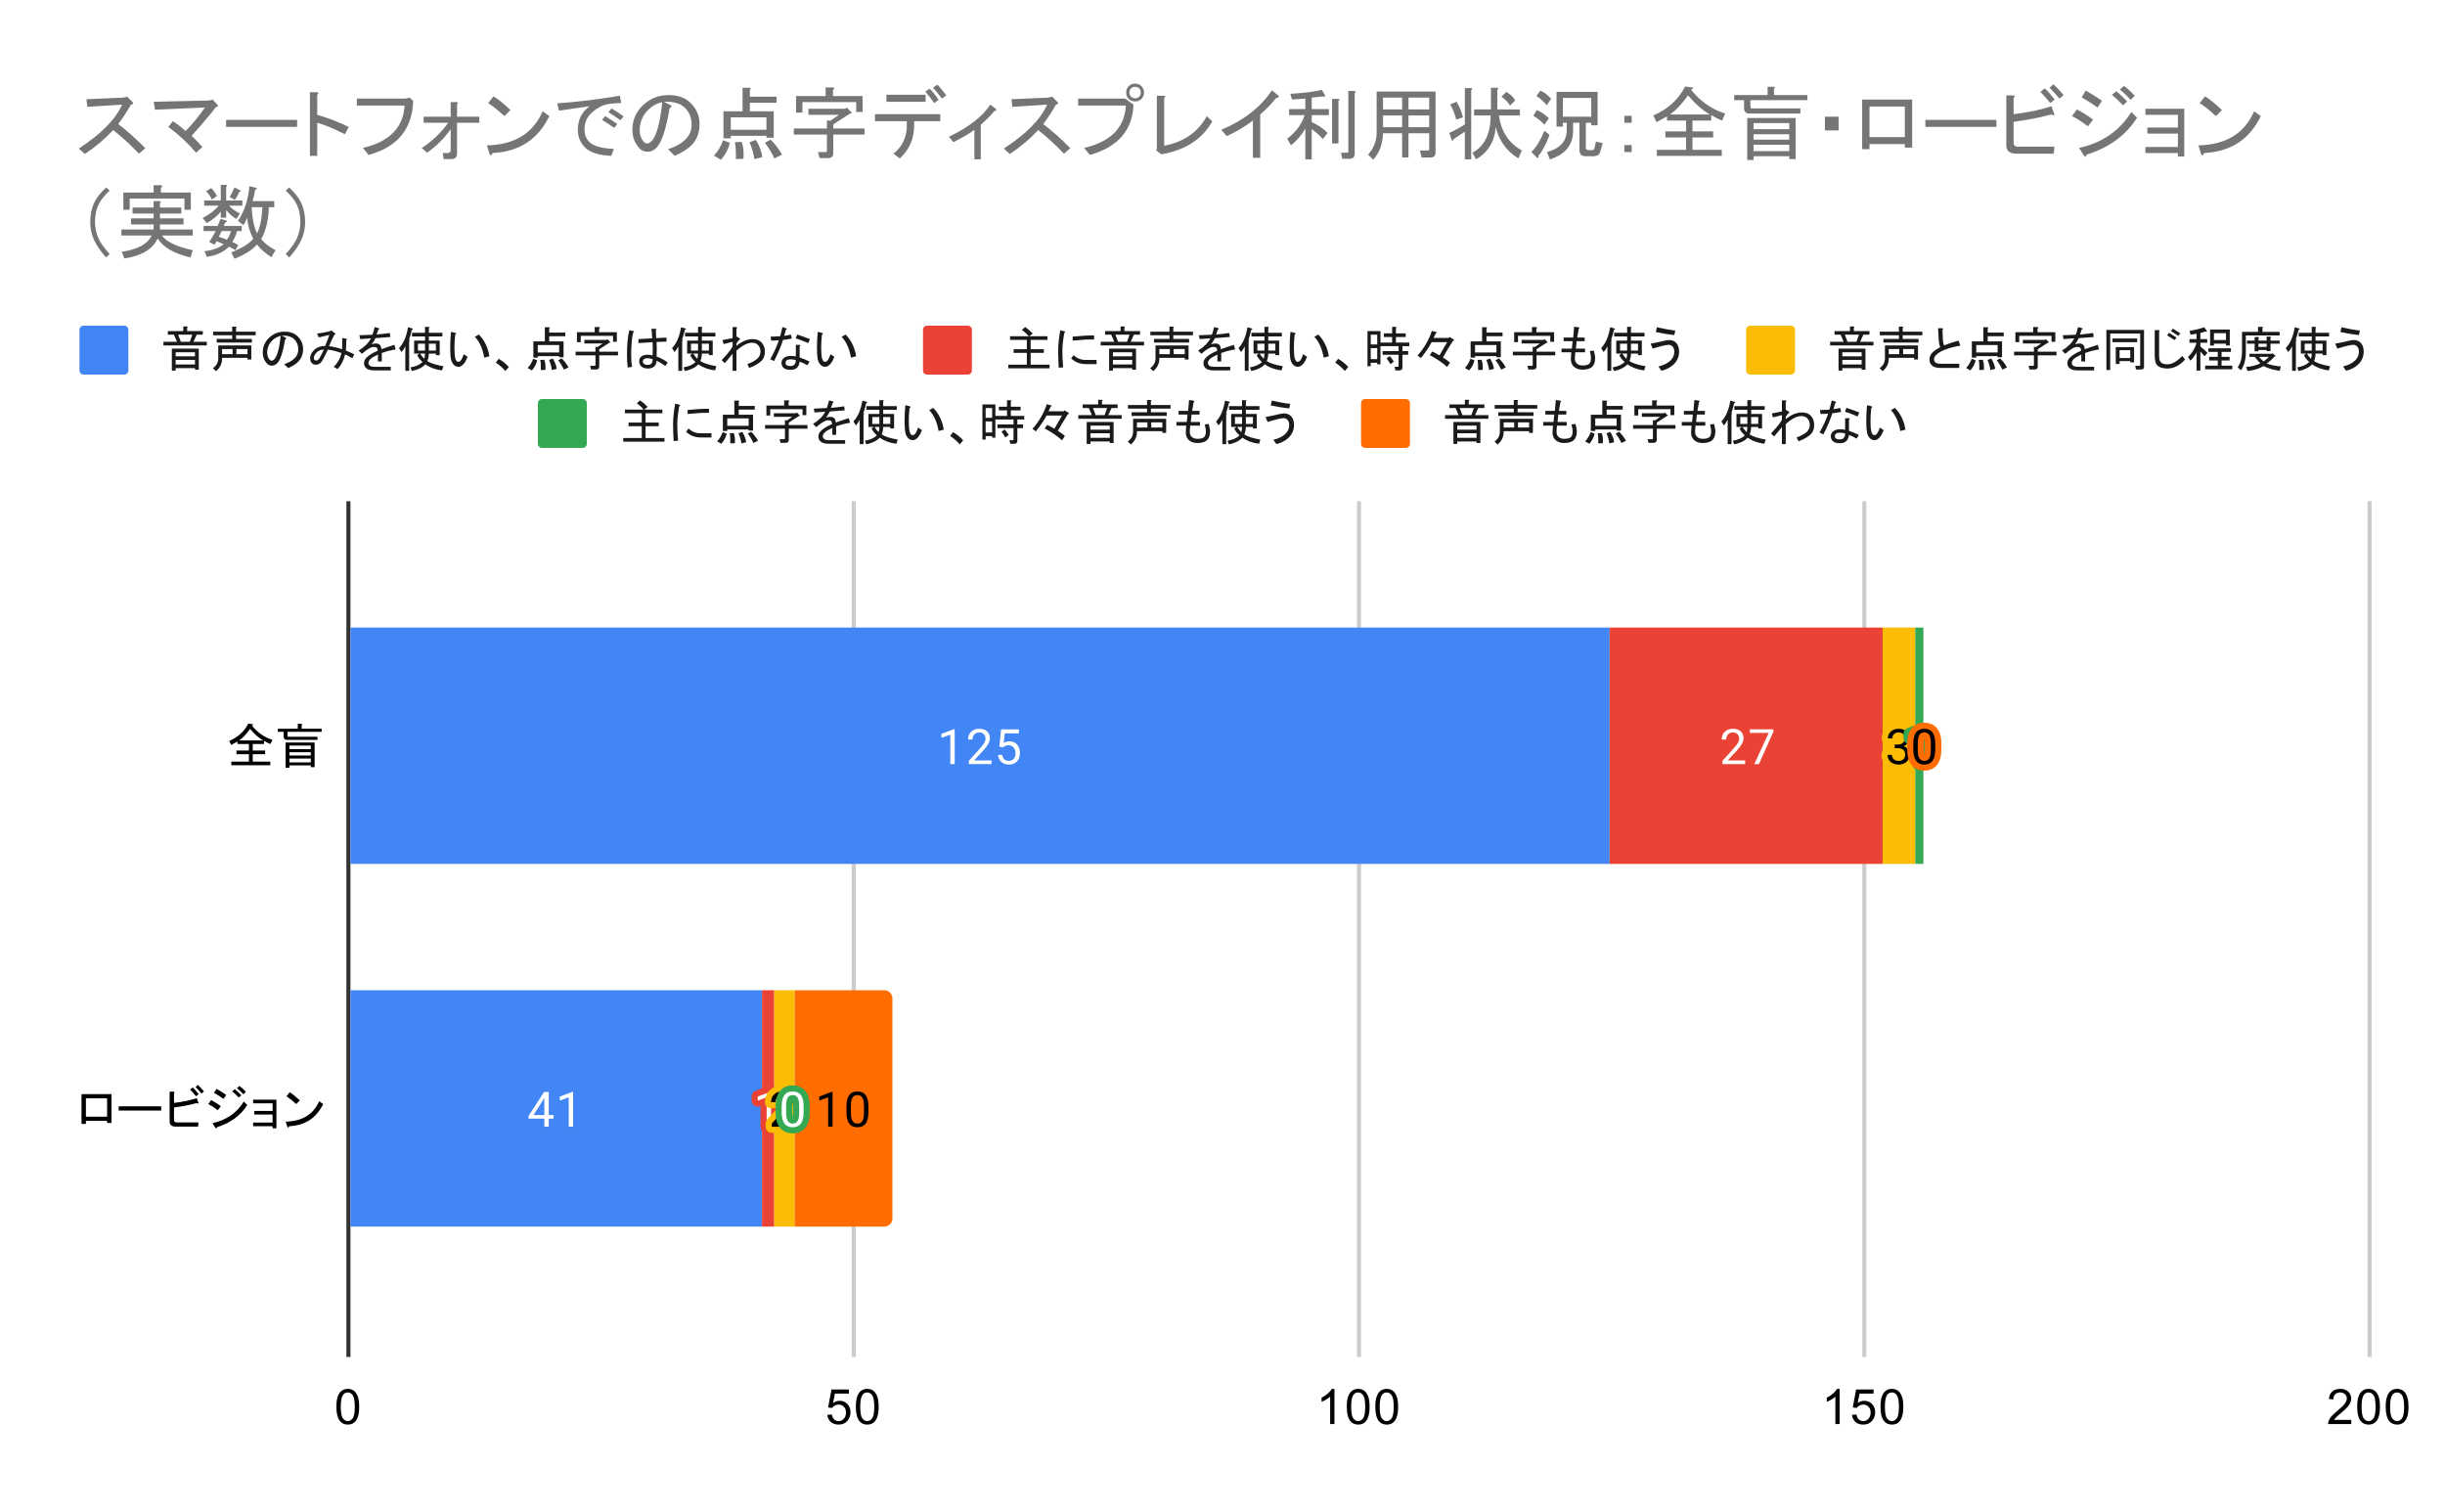
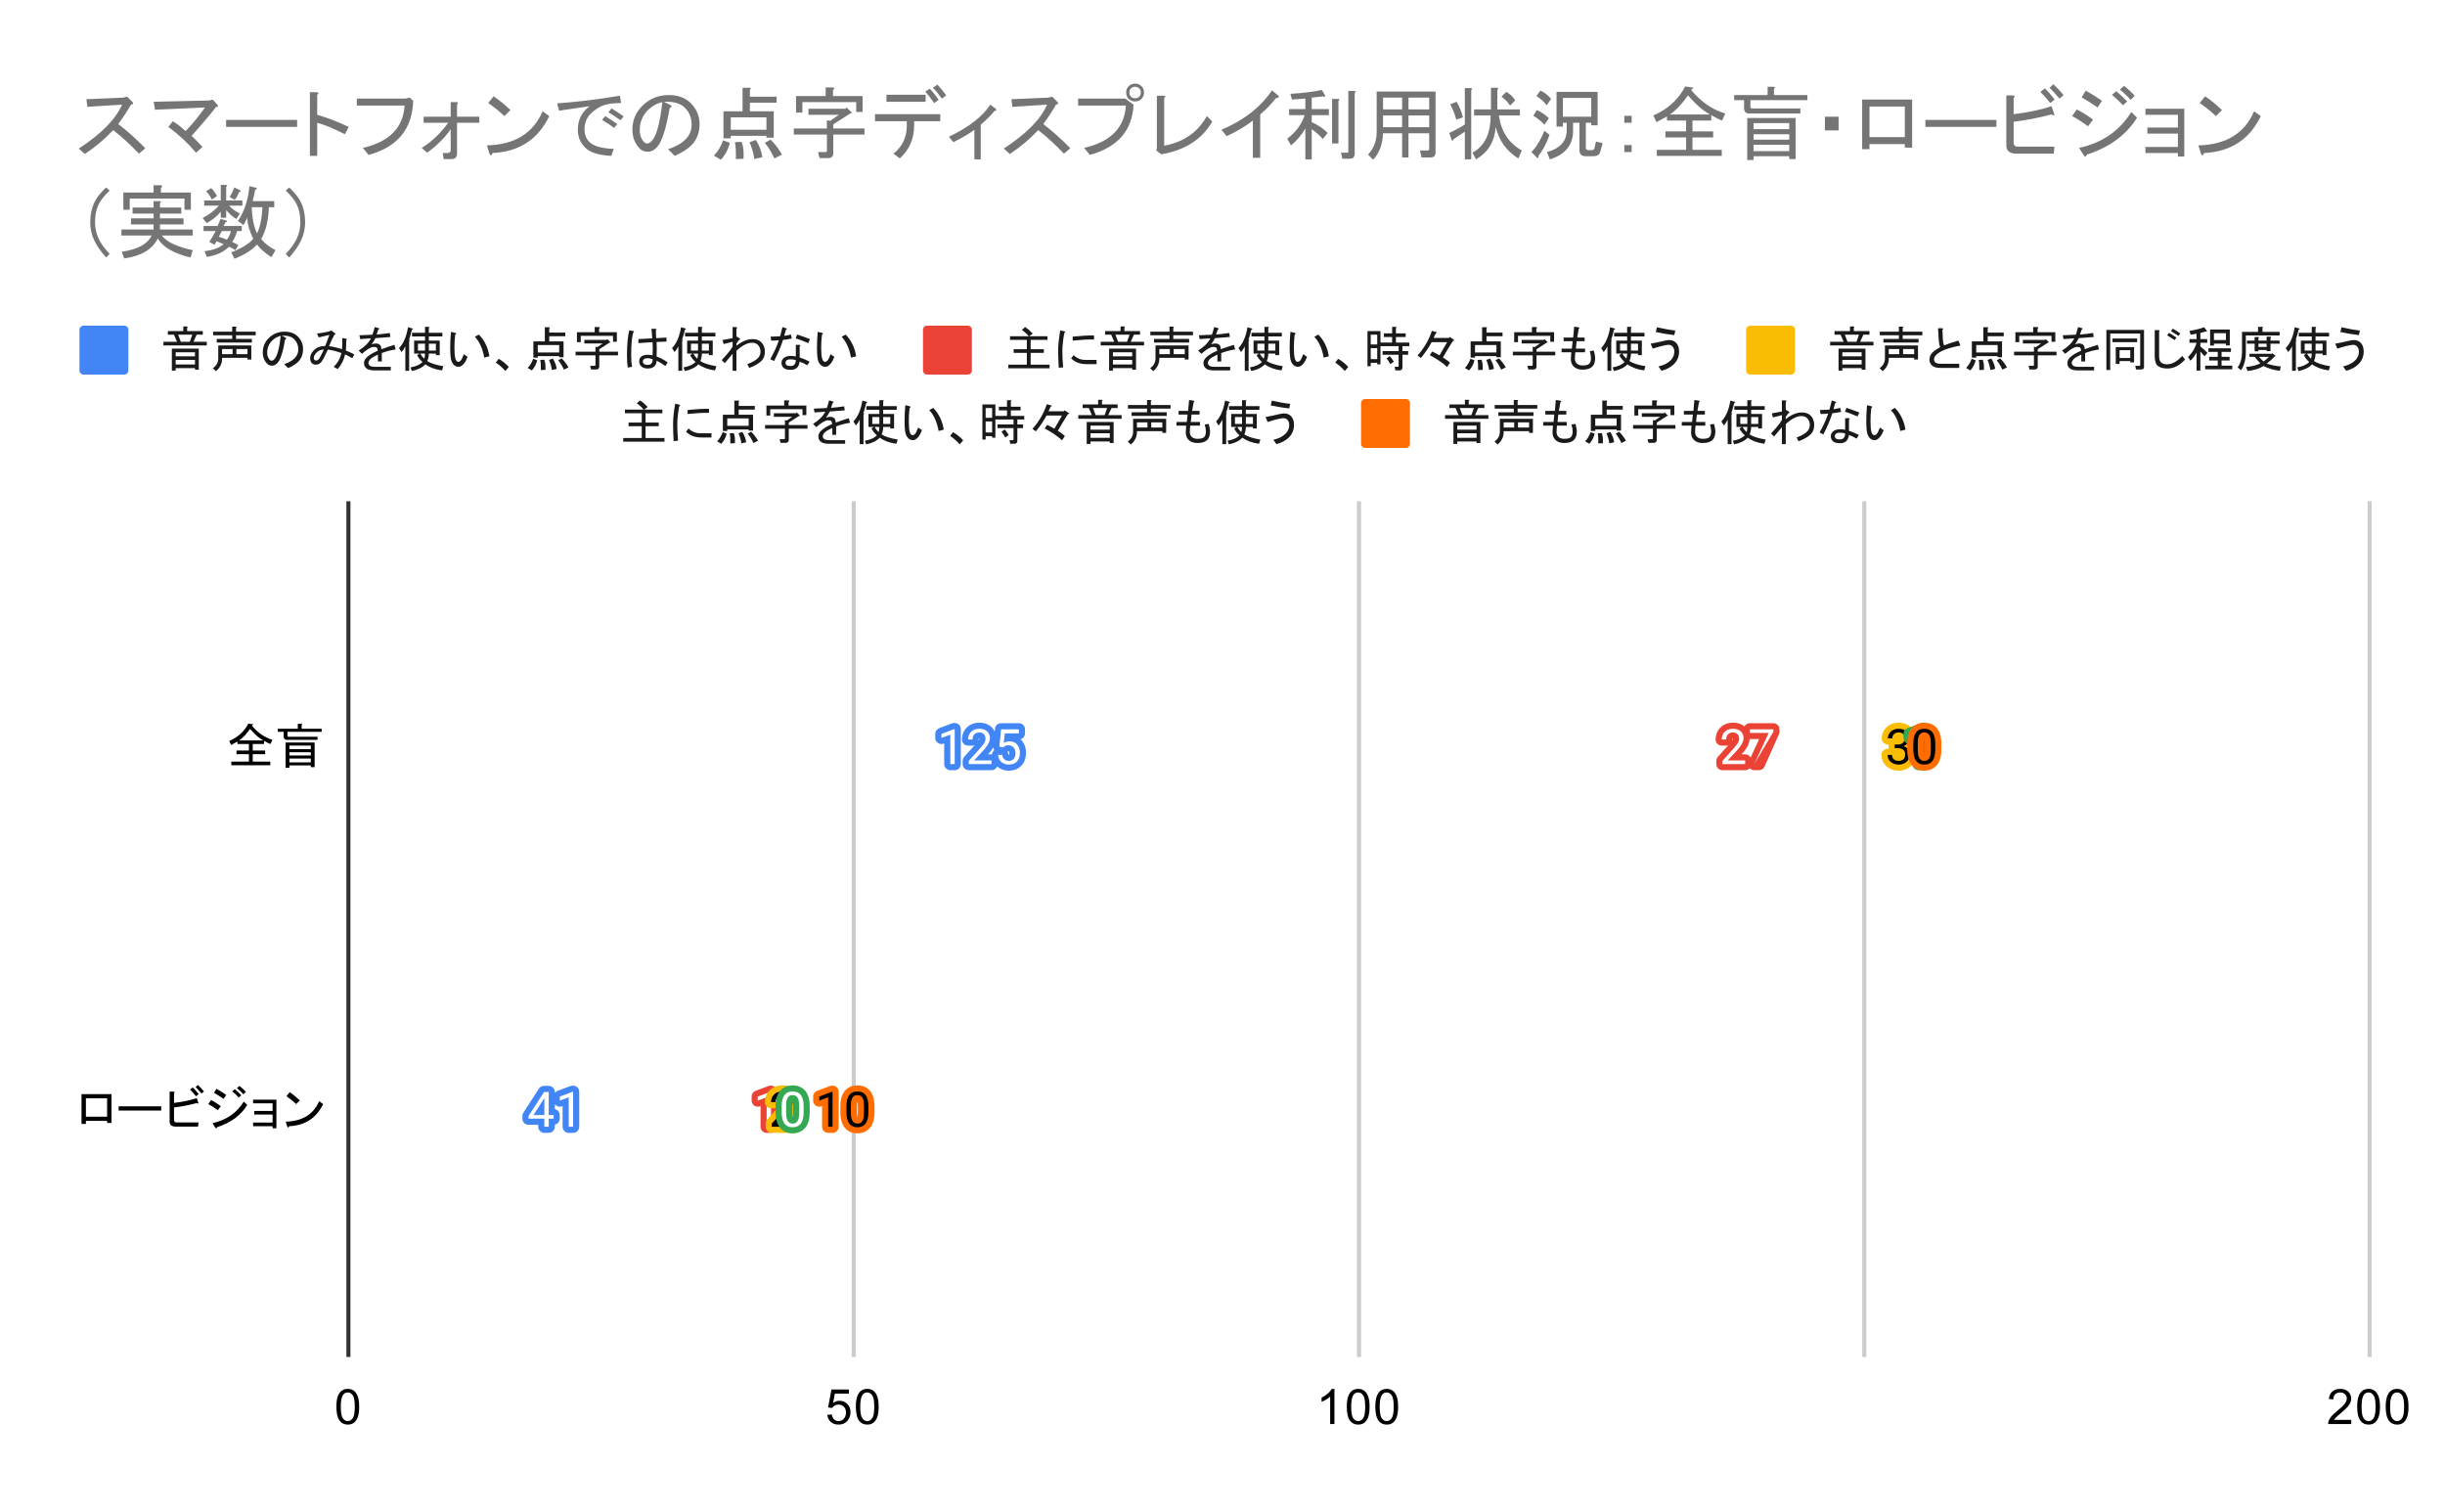
<svg xmlns="http://www.w3.org/2000/svg" version="1.1" viewBox="0.0 0.0 600.0 371.0" fill="none" stroke="none" stroke-linecap="square" stroke-miterlimit="10" width="600" height="371">
  <path fill="#ffffff" d="M0 0L600.0 0L600.0 371.0L0 371.0L0 0Z" fill-rule="nonzero" />
  <path stroke="#333333" stroke-width="1.0" stroke-linecap="butt" d="M85.5 123.5L85.5 332.5" fill-rule="nonzero" />
  <path stroke="#cccccc" stroke-width="1.0" stroke-linecap="butt" d="M209.5 123.5L209.5 332.5" fill-rule="nonzero" />
  <path stroke="#cccccc" stroke-width="1.0" stroke-linecap="butt" d="M333.5 123.5L333.5 332.5" fill-rule="nonzero" />
  <path stroke="#cccccc" stroke-width="1.0" stroke-linecap="butt" d="M457.5 123.5L457.5 332.5" fill-rule="nonzero" />
  <path stroke="#cccccc" stroke-width="1.0" stroke-linecap="butt" d="M581.5 123.5L581.5 332.5" fill-rule="nonzero" />
  <clipPath id="id_0">
-     <path d="M85.55 123.283L581.45 123.283L581.45 332.45L85.55 332.45L85.55 123.283Z" clip-rule="nonzero" />
-   </clipPath>
+     </clipPath>
  <path stroke="#000000" stroke-width="2.0" stroke-linecap="butt" stroke-opacity="0.0" clip-path="url(#id_0)" d="M86.0 212.0L86.0 154.0L395.0 154.0L395.0 212.0Z" fill-rule="nonzero" />
  <path fill="#4285f4" clip-path="url(#id_0)" d="M86.0 212.0L86.0 154.0L395.0 154.0L395.0 212.0Z" fill-rule="nonzero" />
  <path stroke="#000000" stroke-width="2.0" stroke-linecap="butt" stroke-opacity="0.0" clip-path="url(#id_0)" d="M86.0 301.0L86.0 243.0L187.0 243.0L187.0 301.0Z" fill-rule="nonzero" />
  <path fill="#4285f4" clip-path="url(#id_0)" d="M86.0 301.0L86.0 243.0L187.0 243.0L187.0 301.0Z" fill-rule="nonzero" />
  <path stroke="#000000" stroke-width="2.0" stroke-linecap="butt" stroke-opacity="0.0" clip-path="url(#id_0)" d="M395.0 212.0L395.0 154.0L462.0 154.0L462.0 212.0Z" fill-rule="nonzero" />
  <path fill="#ea4335" clip-path="url(#id_0)" d="M395.0 212.0L395.0 154.0L462.0 154.0L462.0 212.0Z" fill-rule="nonzero" />
  <path stroke="#000000" stroke-width="2.0" stroke-linecap="butt" stroke-opacity="0.0" clip-path="url(#id_0)" d="M187.0 301.0L187.0 243.0L190.0 243.0L190.0 301.0Z" fill-rule="nonzero" />
  <path fill="#ea4335" clip-path="url(#id_0)" d="M187.0 301.0L187.0 243.0L190.0 243.0L190.0 301.0Z" fill-rule="nonzero" />
  <path stroke="#000000" stroke-width="2.0" stroke-linecap="butt" stroke-opacity="0.0" clip-path="url(#id_0)" d="M462.0 212.0L462.0 154.0L470.0 154.0L470.0 212.0Z" fill-rule="nonzero" />
  <path fill="#fbbc04" clip-path="url(#id_0)" d="M462.0 212.0L462.0 154.0L470.0 154.0L470.0 212.0Z" fill-rule="nonzero" />
-   <path stroke="#000000" stroke-width="2.0" stroke-linecap="butt" stroke-opacity="0.0" clip-path="url(#id_0)" d="M190.0 301.0L190.0 243.0L195.0 243.0L195.0 301.0Z" fill-rule="nonzero" />
  <path fill="#fbbc04" clip-path="url(#id_0)" d="M190.0 301.0L190.0 243.0L195.0 243.0L195.0 301.0Z" fill-rule="nonzero" />
  <path stroke="#000000" stroke-width="2.0" stroke-linecap="butt" stroke-opacity="0.0" clip-path="url(#id_0)" d="M470.0 212.0L470.0 154.0L472.0 154.0L472.0 212.0Z" fill-rule="nonzero" />
  <path fill="#34a853" clip-path="url(#id_0)" d="M470.0 212.0L470.0 154.0L472.0 154.0L472.0 212.0Z" fill-rule="nonzero" />
  <path stroke="#000000" stroke-width="2.0" stroke-linecap="butt" stroke-opacity="0.0" clip-path="url(#id_0)" d="M195.0 301.0L195.0 243.0L195.0 243.0L195.0 301.0Z" fill-rule="nonzero" />
  <path fill="#34a853" clip-path="url(#id_0)" d="M195.0 301.0L195.0 243.0L195.0 243.0L195.0 301.0Z" fill-rule="nonzero" />
  <path stroke="#000000" stroke-width="2.0" stroke-linecap="butt" stroke-opacity="0.0" clip-path="url(#id_0)" d="M472.0 212.0L472.0 154.0L472.0 154.0L472.0 212.0Z" fill-rule="nonzero" />
  <path fill="#ff6d01" clip-path="url(#id_0)" d="M472.0 212.0L472.0 154.0L472.0 154.0L472.0 212.0Z" fill-rule="nonzero" />
  <path stroke="#000000" stroke-width="2.0" stroke-linecap="butt" stroke-opacity="0.0" clip-path="url(#id_0)" d="M195.0 301.0L195.0 243.0L217.0 243.0C218.105 243.0 219.0 243.895 219.0 245.0L219.0 299.0C219.0 300.105 218.105 301.0 217.0 301.0Z" fill-rule="nonzero" />
  <path fill="#ff6d01" clip-path="url(#id_0)" d="M195.0 301.0L195.0 243.0L217.0 243.0C218.105 243.0 219.0 243.895 219.0 245.0L219.0 299.0C219.0 300.105 218.105 301.0 217.0 301.0Z" fill-rule="nonzero" />
  <path stroke="#4285f4" stroke-width="3.0" stroke-linejoin="round" stroke-linecap="round" d="M234.284 178.922L234.284 187.5L233.206 187.5L233.206 180.281L231.019 181.078L231.019 180.094L234.128 178.922L234.284 178.922ZM243.316 186.609L243.316 187.5L237.738 187.5L237.738 186.719L240.534 183.609Q241.05 183.031 241.331 182.641Q241.613 182.234 241.722 181.922Q241.847 181.594 241.847 181.266Q241.847 180.844 241.675 180.5Q241.503 180.156 241.159 179.953Q240.831 179.734 240.347 179.734Q239.784 179.734 239.409 179.969Q239.034 180.188 238.847 180.578Q238.659 180.969 238.659 181.469L237.566 181.469Q237.566 180.75 237.878 180.156Q238.206 179.562 238.816 179.203Q239.441 178.844 240.347 178.844Q241.159 178.844 241.738 179.141Q242.316 179.422 242.613 179.938Q242.925 180.438 242.925 181.125Q242.925 181.5 242.8 181.891Q242.675 182.266 242.456 182.656Q242.238 183.031 241.941 183.406Q241.659 183.766 241.331 184.125L239.034 186.609L243.316 186.609ZM246.097 183.438L245.238 183.219L245.659 178.969L250.034 178.969L250.034 179.969L246.581 179.969L246.316 182.297Q246.55 182.156 246.909 182.047Q247.284 181.922 247.753 181.922Q248.331 181.922 248.8 182.125Q249.269 182.328 249.597 182.703Q249.941 183.078 250.113 183.609Q250.284 184.125 250.284 184.781Q250.284 185.391 250.113 185.906Q249.956 186.422 249.613 186.812Q249.284 187.188 248.769 187.406Q248.269 187.625 247.581 187.625Q247.066 187.625 246.613 187.484Q246.159 187.328 245.784 187.031Q245.425 186.734 245.206 186.297Q244.988 185.859 244.925 185.25L245.956 185.25Q246.019 185.734 246.222 186.062Q246.441 186.391 246.784 186.562Q247.128 186.719 247.581 186.719Q247.972 186.719 248.269 186.594Q248.566 186.453 248.769 186.203Q248.988 185.953 249.097 185.594Q249.206 185.234 249.206 184.797Q249.206 184.391 249.081 184.047Q248.972 183.703 248.753 183.453Q248.534 183.188 248.222 183.047Q247.909 182.891 247.488 182.891Q246.956 182.891 246.675 183.047Q246.394 183.188 246.097 183.438Z" fill-rule="nonzero" />
  <path fill="#ffffff" d="M234.284 178.922L234.284 187.5L233.206 187.5L233.206 180.281L231.019 181.078L231.019 180.094L234.128 178.922L234.284 178.922ZM243.316 186.609L243.316 187.5L237.738 187.5L237.738 186.719L240.534 183.609Q241.05 183.031 241.331 182.641Q241.613 182.234 241.722 181.922Q241.847 181.594 241.847 181.266Q241.847 180.844 241.675 180.5Q241.503 180.156 241.159 179.953Q240.831 179.734 240.347 179.734Q239.784 179.734 239.409 179.969Q239.034 180.188 238.847 180.578Q238.659 180.969 238.659 181.469L237.566 181.469Q237.566 180.75 237.878 180.156Q238.206 179.562 238.816 179.203Q239.441 178.844 240.347 178.844Q241.159 178.844 241.738 179.141Q242.316 179.422 242.613 179.938Q242.925 180.438 242.925 181.125Q242.925 181.5 242.8 181.891Q242.675 182.266 242.456 182.656Q242.238 183.031 241.941 183.406Q241.659 183.766 241.331 184.125L239.034 186.609L243.316 186.609ZM246.097 183.438L245.238 183.219L245.659 178.969L250.034 178.969L250.034 179.969L246.581 179.969L246.316 182.297Q246.55 182.156 246.909 182.047Q247.284 181.922 247.753 181.922Q248.331 181.922 248.8 182.125Q249.269 182.328 249.597 182.703Q249.941 183.078 250.113 183.609Q250.284 184.125 250.284 184.781Q250.284 185.391 250.113 185.906Q249.956 186.422 249.613 186.812Q249.284 187.188 248.769 187.406Q248.269 187.625 247.581 187.625Q247.066 187.625 246.613 187.484Q246.159 187.328 245.784 187.031Q245.425 186.734 245.206 186.297Q244.988 185.859 244.925 185.25L245.956 185.25Q246.019 185.734 246.222 186.062Q246.441 186.391 246.784 186.562Q247.128 186.719 247.581 186.719Q247.972 186.719 248.269 186.594Q248.566 186.453 248.769 186.203Q248.988 185.953 249.097 185.594Q249.206 185.234 249.206 184.797Q249.206 184.391 249.081 184.047Q248.972 183.703 248.753 183.453Q248.534 183.188 248.222 183.047Q247.909 182.891 247.488 182.891Q246.956 182.891 246.675 183.047Q246.394 183.188 246.097 183.438Z" fill-rule="nonzero" />
  <path stroke="#4285f4" stroke-width="3.0" stroke-linejoin="round" stroke-linecap="round" d="M135.849 273.625L135.849 274.516L129.692 274.516L129.692 273.875L133.505 267.969L134.395 267.969L133.442 269.672L130.927 273.625L135.849 273.625ZM134.661 267.969L134.661 276.5L133.583 276.5L133.583 267.969L134.661 267.969ZM140.645 267.922L140.645 276.5L139.567 276.5L139.567 269.281L137.38 270.078L137.38 269.094L140.489 267.922L140.645 267.922Z" fill-rule="nonzero" />
  <path fill="#ffffff" d="M135.849 273.625L135.849 274.516L129.692 274.516L129.692 273.875L133.505 267.969L134.395 267.969L133.442 269.672L130.927 273.625L135.849 273.625ZM134.661 267.969L134.661 276.5L133.583 276.5L133.583 267.969L134.661 267.969ZM140.645 267.922L140.645 276.5L139.567 276.5L139.567 269.281L137.38 270.078L137.38 269.094L140.489 267.922L140.645 267.922Z" fill-rule="nonzero" />
  <path stroke="#ea4335" stroke-width="3.0" stroke-linejoin="round" stroke-linecap="round" d="M428.258 186.609L428.258 187.5L422.68 187.5L422.68 186.719L425.476 183.609Q425.992 183.031 426.273 182.641Q426.555 182.234 426.664 181.922Q426.789 181.594 426.789 181.266Q426.789 180.844 426.617 180.5Q426.445 180.156 426.101 179.953Q425.773 179.734 425.289 179.734Q424.726 179.734 424.351 179.969Q423.976 180.188 423.789 180.578Q423.601 180.969 423.601 181.469L422.508 181.469Q422.508 180.75 422.82 180.156Q423.148 179.562 423.758 179.203Q424.383 178.844 425.289 178.844Q426.101 178.844 426.68 179.141Q427.258 179.422 427.555 179.938Q427.867 180.438 427.867 181.125Q427.867 181.5 427.742 181.891Q427.617 182.266 427.398 182.656Q427.18 183.031 426.883 183.406Q426.601 183.766 426.273 184.125L423.976 186.609L428.258 186.609ZM435.18 178.969L435.18 179.578L431.648 187.5L430.508 187.5L434.039 179.859L429.414 179.859L429.414 178.969L435.18 178.969Z" fill-rule="nonzero" />
-   <path fill="#ffffff" d="M428.258 186.609L428.258 187.5L422.68 187.5L422.68 186.719L425.476 183.609Q425.992 183.031 426.273 182.641Q426.555 182.234 426.664 181.922Q426.789 181.594 426.789 181.266Q426.789 180.844 426.617 180.5Q426.445 180.156 426.101 179.953Q425.773 179.734 425.289 179.734Q424.726 179.734 424.351 179.969Q423.976 180.188 423.789 180.578Q423.601 180.969 423.601 181.469L422.508 181.469Q422.508 180.75 422.82 180.156Q423.148 179.562 423.758 179.203Q424.383 178.844 425.289 178.844Q426.101 178.844 426.68 179.141Q427.258 179.422 427.555 179.938Q427.867 180.438 427.867 181.125Q427.867 181.5 427.742 181.891Q427.617 182.266 427.398 182.656Q427.18 183.031 426.883 183.406Q426.601 183.766 426.273 184.125L423.976 186.609L428.258 186.609ZM435.18 178.969L435.18 179.578L431.648 187.5L430.508 187.5L434.039 179.859L429.414 179.859L429.414 178.969L435.18 178.969Z" fill-rule="nonzero" />
+   <path fill="#ffffff" d="M428.258 186.609L428.258 187.5L422.68 187.5L422.68 186.719L425.476 183.609Q425.992 183.031 426.273 182.641Q426.555 182.234 426.664 181.922Q426.789 181.594 426.789 181.266Q426.789 180.844 426.617 180.5Q426.445 180.156 426.101 179.953Q425.773 179.734 425.289 179.734Q424.726 179.734 424.351 179.969Q423.976 180.188 423.789 180.578Q423.601 180.969 423.601 181.469L422.508 181.469Q422.508 180.75 422.82 180.156Q423.148 179.562 423.758 179.203Q424.383 178.844 425.289 178.844Q426.101 178.844 426.68 179.141Q427.258 179.422 427.555 179.938Q427.867 180.438 427.867 181.125Q427.867 181.5 427.742 181.891Q427.617 182.266 427.398 182.656Q427.18 183.031 426.883 183.406Q426.601 183.766 426.273 184.125L423.976 186.609L428.258 186.609ZM435.18 178.969L435.18 179.578L430.508 187.5L434.039 179.859L429.414 179.859L429.414 178.969L435.18 178.969Z" fill-rule="nonzero" />
  <path stroke="#ea4335" stroke-width="3.0" stroke-linejoin="round" stroke-linecap="round" d="M189.215 267.922L189.215 276.5L188.137 276.5L188.137 269.281L185.949 270.078L185.949 269.094L189.059 267.922L189.215 267.922Z" fill-rule="nonzero" />
  <path fill="#ffffff" d="M189.215 267.922L189.215 276.5L188.137 276.5L188.137 269.281L185.949 270.078L185.949 269.094L189.059 267.922L189.215 267.922Z" fill-rule="nonzero" />
  <path stroke="#fbbc04" stroke-width="3.0" stroke-linejoin="round" stroke-linecap="round" d="M464.95 182.703L465.716 182.703Q466.294 182.703 466.653 182.516Q467.028 182.312 467.216 181.984Q467.403 181.656 467.403 181.234Q467.403 180.75 467.231 180.422Q467.075 180.078 466.747 179.906Q466.419 179.734 465.919 179.734Q465.45 179.734 465.106 179.922Q464.763 180.094 464.56 180.422Q464.372 180.75 464.372 181.203L463.278 181.203Q463.278 180.547 463.606 180.016Q463.935 179.484 464.528 179.172Q465.122 178.844 465.919 178.844Q466.685 178.844 467.263 179.125Q467.841 179.391 468.169 179.938Q468.497 180.469 468.497 181.266Q468.497 181.594 468.341 181.953Q468.185 182.312 467.872 182.641Q467.56 182.953 467.06 183.156Q466.575 183.359 465.872 183.359L464.95 183.359L464.95 182.703ZM464.95 183.594L464.95 182.938L465.872 182.938Q466.685 182.938 467.216 183.141Q467.747 183.328 468.06 183.656Q468.372 183.969 468.497 184.359Q468.622 184.734 468.622 185.125Q468.622 185.719 468.419 186.188Q468.216 186.641 467.841 186.969Q467.481 187.281 466.981 187.453Q466.497 187.625 465.919 187.625Q465.356 187.625 464.872 187.469Q464.388 187.297 464.013 187.0Q463.638 186.703 463.419 186.266Q463.216 185.812 463.216 185.25L464.294 185.25Q464.294 185.688 464.481 186.031Q464.685 186.359 465.044 186.547Q465.419 186.719 465.919 186.719Q466.419 186.719 466.778 186.547Q467.138 186.375 467.325 186.031Q467.528 185.672 467.528 185.141Q467.528 184.609 467.31 184.266Q467.091 183.922 466.669 183.766Q466.263 183.594 465.716 183.594L464.95 183.594Z" fill-rule="nonzero" />
  <path fill="#000000" d="M464.95 182.703L465.716 182.703Q466.294 182.703 466.653 182.516Q467.028 182.312 467.216 181.984Q467.403 181.656 467.403 181.234Q467.403 180.75 467.231 180.422Q467.075 180.078 466.747 179.906Q466.419 179.734 465.919 179.734Q465.45 179.734 465.106 179.922Q464.763 180.094 464.56 180.422Q464.372 180.75 464.372 181.203L463.278 181.203Q463.278 180.547 463.606 180.016Q463.935 179.484 464.528 179.172Q465.122 178.844 465.919 178.844Q466.685 178.844 467.263 179.125Q467.841 179.391 468.169 179.938Q468.497 180.469 468.497 181.266Q468.497 181.594 468.341 181.953Q468.185 182.312 467.872 182.641Q467.56 182.953 467.06 183.156Q466.575 183.359 465.872 183.359L464.95 183.359L464.95 182.703ZM464.95 183.594L464.95 182.938L465.872 182.938Q466.685 182.938 467.216 183.141Q467.747 183.328 468.06 183.656Q468.372 183.969 468.497 184.359Q468.622 184.734 468.622 185.125Q468.622 185.719 468.419 186.188Q468.216 186.641 467.841 186.969Q467.481 187.281 466.981 187.453Q466.497 187.625 465.919 187.625Q465.356 187.625 464.872 187.469Q464.388 187.297 464.013 187.0Q463.638 186.703 463.419 186.266Q463.216 185.812 463.216 185.25L464.294 185.25Q464.294 185.688 464.481 186.031Q464.685 186.359 465.044 186.547Q465.419 186.719 465.919 186.719Q466.419 186.719 466.778 186.547Q467.138 186.375 467.325 186.031Q467.528 185.672 467.528 185.141Q467.528 184.609 467.31 184.266Q467.091 183.922 466.669 183.766Q466.263 183.594 465.716 183.594L464.95 183.594Z" fill-rule="nonzero" />
  <path stroke="#fbbc04" stroke-width="3.0" stroke-linejoin="round" stroke-linecap="round" d="M194.965 275.609L194.965 276.5L189.387 276.5L189.387 275.719L192.184 272.609Q192.7 272.031 192.981 271.641Q193.262 271.234 193.372 270.922Q193.497 270.594 193.497 270.266Q193.497 269.844 193.325 269.5Q193.153 269.156 192.809 268.953Q192.481 268.734 191.997 268.734Q191.434 268.734 191.059 268.969Q190.684 269.188 190.497 269.578Q190.309 269.969 190.309 270.469L189.215 270.469Q189.215 269.75 189.528 269.156Q189.856 268.562 190.465 268.203Q191.09 267.844 191.997 267.844Q192.809 267.844 193.387 268.141Q193.965 268.422 194.262 268.938Q194.575 269.438 194.575 270.125Q194.575 270.5 194.45 270.891Q194.325 271.266 194.106 271.656Q193.887 272.031 193.59 272.406Q193.309 272.766 192.981 273.125L190.684 275.609L194.965 275.609Z" fill-rule="nonzero" />
  <path fill="#000000" d="M194.965 275.609L194.965 276.5L189.387 276.5L189.387 275.719L192.184 272.609Q192.7 272.031 192.981 271.641Q193.262 271.234 193.372 270.922Q193.497 270.594 193.497 270.266Q193.497 269.844 193.325 269.5Q193.153 269.156 192.809 268.953Q192.481 268.734 191.997 268.734Q191.434 268.734 191.059 268.969Q190.684 269.188 190.497 269.578Q190.309 269.969 190.309 270.469L189.215 270.469Q189.215 269.75 189.528 269.156Q189.856 268.562 190.465 268.203Q191.09 267.844 191.997 267.844Q192.809 267.844 193.387 268.141Q193.965 268.422 194.262 268.938Q194.575 269.438 194.575 270.125Q194.575 270.5 194.45 270.891Q194.325 271.266 194.106 271.656Q193.887 272.031 193.59 272.406Q193.309 272.766 192.981 273.125L190.684 275.609L194.965 275.609Z" fill-rule="nonzero" />
  <path stroke="#34a853" stroke-width="3.0" stroke-linejoin="round" stroke-linecap="round" d="M471.878 178.922L471.878 187.5L470.8 187.5L470.8 180.281L468.612 181.078L468.612 180.094L471.722 178.922L471.878 178.922Z" fill-rule="nonzero" />
  <path fill="#ffffff" d="M471.878 178.922L471.878 187.5L470.8 187.5L470.8 180.281L468.612 181.078L468.612 180.094L471.722 178.922L471.878 178.922Z" fill-rule="nonzero" />
  <path stroke="#34a853" stroke-width="3.0" stroke-linejoin="round" stroke-linecap="round" d="M197.21 271.547L197.21 272.859Q197.21 273.906 197.023 274.625Q196.835 275.344 196.476 275.781Q196.132 276.219 195.632 276.422Q195.148 276.625 194.523 276.625Q194.039 276.625 193.617 276.5Q193.195 276.375 192.867 276.109Q192.539 275.828 192.304 275.391Q192.07 274.953 191.945 274.328Q191.82 273.688 191.82 272.859L191.82 271.547Q191.82 270.5 192.007 269.797Q192.21 269.094 192.554 268.656Q192.914 268.219 193.398 268.031Q193.898 267.844 194.507 267.844Q195.007 267.844 195.429 267.969Q195.851 268.094 196.179 268.359Q196.507 268.609 196.726 269.047Q196.96 269.469 197.085 270.094Q197.21 270.719 197.21 271.547ZM196.117 273.031L196.117 271.375Q196.117 270.797 196.054 270.359Q195.992 269.922 195.851 269.609Q195.726 269.297 195.523 269.109Q195.335 268.922 195.085 268.828Q194.835 268.734 194.507 268.734Q194.132 268.734 193.82 268.875Q193.523 269.016 193.32 269.328Q193.117 269.641 193.007 270.156Q192.914 270.656 192.914 271.375L192.914 273.031Q192.914 273.609 192.976 274.047Q193.054 274.484 193.179 274.812Q193.32 275.125 193.507 275.328Q193.71 275.531 193.96 275.625Q194.21 275.719 194.523 275.719Q194.929 275.719 195.226 275.578Q195.523 275.422 195.726 275.094Q195.929 274.766 196.023 274.266Q196.117 273.75 196.117 273.031Z" fill-rule="nonzero" />
  <path fill="#ffffff" d="M197.21 271.547L197.21 272.859Q197.21 273.906 197.023 274.625Q196.835 275.344 196.476 275.781Q196.132 276.219 195.632 276.422Q195.148 276.625 194.523 276.625Q194.039 276.625 193.617 276.5Q193.195 276.375 192.867 276.109Q192.539 275.828 192.304 275.391Q192.07 274.953 191.945 274.328Q191.82 273.688 191.82 272.859L191.82 271.547Q191.82 270.5 192.007 269.797Q192.21 269.094 192.554 268.656Q192.914 268.219 193.398 268.031Q193.898 267.844 194.507 267.844Q195.007 267.844 195.429 267.969Q195.851 268.094 196.179 268.359Q196.507 268.609 196.726 269.047Q196.96 269.469 197.085 270.094Q197.21 270.719 197.21 271.547ZM196.117 273.031L196.117 271.375Q196.117 270.797 196.054 270.359Q195.992 269.922 195.851 269.609Q195.726 269.297 195.523 269.109Q195.335 268.922 195.085 268.828Q194.835 268.734 194.507 268.734Q194.132 268.734 193.82 268.875Q193.523 269.016 193.32 269.328Q193.117 269.641 193.007 270.156Q192.914 270.656 192.914 271.375L192.914 273.031Q192.914 273.609 192.976 274.047Q193.054 274.484 193.179 274.812Q193.32 275.125 193.507 275.328Q193.71 275.531 193.96 275.625Q194.21 275.719 194.523 275.719Q194.929 275.719 195.226 275.578Q195.523 275.422 195.726 275.094Q195.929 274.766 196.023 274.266Q196.117 273.75 196.117 273.031Z" fill-rule="nonzero" />
  <path stroke="#ff6d01" stroke-width="3.0" stroke-linejoin="round" stroke-linecap="round" d="M474.914 182.547L474.914 183.859Q474.914 184.906 474.727 185.625Q474.539 186.344 474.18 186.781Q473.836 187.219 473.336 187.422Q472.852 187.625 472.227 187.625Q471.743 187.625 471.321 187.5Q470.899 187.375 470.571 187.109Q470.243 186.828 470.008 186.391Q469.774 185.953 469.649 185.328Q469.524 184.688 469.524 183.859L469.524 182.547Q469.524 181.5 469.711 180.797Q469.914 180.094 470.258 179.656Q470.618 179.219 471.102 179.031Q471.602 178.844 472.211 178.844Q472.711 178.844 473.133 178.969Q473.555 179.094 473.883 179.359Q474.211 179.609 474.43 180.047Q474.664 180.469 474.789 181.094Q474.914 181.719 474.914 182.547ZM473.821 184.031L473.821 182.375Q473.821 181.797 473.758 181.359Q473.696 180.922 473.555 180.609Q473.43 180.297 473.227 180.109Q473.039 179.922 472.789 179.828Q472.539 179.734 472.211 179.734Q471.836 179.734 471.524 179.875Q471.227 180.016 471.024 180.328Q470.821 180.641 470.711 181.156Q470.618 181.656 470.618 182.375L470.618 184.031Q470.618 184.609 470.68 185.047Q470.758 185.484 470.883 185.812Q471.024 186.125 471.211 186.328Q471.414 186.531 471.664 186.625Q471.914 186.719 472.227 186.719Q472.633 186.719 472.93 186.578Q473.227 186.422 473.43 186.094Q473.633 185.766 473.727 185.266Q473.821 184.75 473.821 184.031Z" fill-rule="nonzero" />
  <path fill="#000000" d="M474.914 182.547L474.914 183.859Q474.914 184.906 474.727 185.625Q474.539 186.344 474.18 186.781Q473.836 187.219 473.336 187.422Q472.852 187.625 472.227 187.625Q471.743 187.625 471.321 187.5Q470.899 187.375 470.571 187.109Q470.243 186.828 470.008 186.391Q469.774 185.953 469.649 185.328Q469.524 184.688 469.524 183.859L469.524 182.547Q469.524 181.5 469.711 180.797Q469.914 180.094 470.258 179.656Q470.618 179.219 471.102 179.031Q471.602 178.844 472.211 178.844Q472.711 178.844 473.133 178.969Q473.555 179.094 473.883 179.359Q474.211 179.609 474.43 180.047Q474.664 180.469 474.789 181.094Q474.914 181.719 474.914 182.547ZM473.821 184.031L473.821 182.375Q473.821 181.797 473.758 181.359Q473.696 180.922 473.555 180.609Q473.43 180.297 473.227 180.109Q473.039 179.922 472.789 179.828Q472.539 179.734 472.211 179.734Q471.836 179.734 471.524 179.875Q471.227 180.016 471.024 180.328Q470.821 180.641 470.711 181.156Q470.618 181.656 470.618 182.375L470.618 184.031Q470.618 184.609 470.68 185.047Q470.758 185.484 470.883 185.812Q471.024 186.125 471.211 186.328Q471.414 186.531 471.664 186.625Q471.914 186.719 472.227 186.719Q472.633 186.719 472.93 186.578Q473.227 186.422 473.43 186.094Q473.633 185.766 473.727 185.266Q473.821 184.75 473.821 184.031Z" fill-rule="nonzero" />
  <path stroke="#ff6d01" stroke-width="3.0" stroke-linejoin="round" stroke-linecap="round" d="M204.311 267.922L204.311 276.5L203.233 276.5L203.233 269.281L201.046 270.078L201.046 269.094L204.155 267.922L204.311 267.922ZM213.108 271.547L213.108 272.859Q213.108 273.906 212.921 274.625Q212.733 275.344 212.374 275.781Q212.03 276.219 211.53 276.422Q211.046 276.625 210.421 276.625Q209.936 276.625 209.514 276.5Q209.092 276.375 208.764 276.109Q208.436 275.828 208.202 275.391Q207.967 274.953 207.842 274.328Q207.717 273.688 207.717 272.859L207.717 271.547Q207.717 270.5 207.905 269.797Q208.108 269.094 208.452 268.656Q208.811 268.219 209.296 268.031Q209.796 267.844 210.405 267.844Q210.905 267.844 211.327 267.969Q211.749 268.094 212.077 268.359Q212.405 268.609 212.624 269.047Q212.858 269.469 212.983 270.094Q213.108 270.719 213.108 271.547ZM212.014 273.031L212.014 271.375Q212.014 270.797 211.952 270.359Q211.889 269.922 211.749 269.609Q211.624 269.297 211.421 269.109Q211.233 268.922 210.983 268.828Q210.733 268.734 210.405 268.734Q210.03 268.734 209.717 268.875Q209.421 269.016 209.217 269.328Q209.014 269.641 208.905 270.156Q208.811 270.656 208.811 271.375L208.811 273.031Q208.811 273.609 208.874 274.047Q208.952 274.484 209.077 274.812Q209.217 275.125 209.405 275.328Q209.608 275.531 209.858 275.625Q210.108 275.719 210.421 275.719Q210.827 275.719 211.124 275.578Q211.421 275.422 211.624 275.094Q211.827 274.766 211.921 274.266Q212.014 273.75 212.014 273.031Z" fill-rule="nonzero" />
  <path fill="#000000" d="M204.311 267.922L204.311 276.5L203.233 276.5L203.233 269.281L201.046 270.078L201.046 269.094L204.155 267.922L204.311 267.922ZM213.108 271.547L213.108 272.859Q213.108 273.906 212.921 274.625Q212.733 275.344 212.374 275.781Q212.03 276.219 211.53 276.422Q211.046 276.625 210.421 276.625Q209.936 276.625 209.514 276.5Q209.092 276.375 208.764 276.109Q208.436 275.828 208.202 275.391Q207.967 274.953 207.842 274.328Q207.717 273.688 207.717 272.859L207.717 271.547Q207.717 270.5 207.905 269.797Q208.108 269.094 208.452 268.656Q208.811 268.219 209.296 268.031Q209.796 267.844 210.405 267.844Q210.905 267.844 211.327 267.969Q211.749 268.094 212.077 268.359Q212.405 268.609 212.624 269.047Q212.858 269.469 212.983 270.094Q213.108 270.719 213.108 271.547ZM212.014 273.031L212.014 271.375Q212.014 270.797 211.952 270.359Q211.889 269.922 211.749 269.609Q211.624 269.297 211.421 269.109Q211.233 268.922 210.983 268.828Q210.733 268.734 210.405 268.734Q210.03 268.734 209.717 268.875Q209.421 269.016 209.217 269.328Q209.014 269.641 208.905 270.156Q208.811 270.656 208.811 271.375L208.811 273.031Q208.811 273.609 208.874 274.047Q208.952 274.484 209.077 274.812Q209.217 275.125 209.405 275.328Q209.608 275.531 209.858 275.625Q210.108 275.719 210.421 275.719Q210.827 275.719 211.124 275.578Q211.421 275.422 211.624 275.094Q211.827 274.766 211.921 274.266Q212.014 273.75 212.014 273.031Z" fill-rule="nonzero" />
  <path fill="#000000" d="M61.362 178.879Q60.003 180.801 58.691 181.691L64.597 181.691Q63.05 180.847 61.362 178.879ZM58.269 181.972Q57.612 182.347 56.722 182.816L56.253 181.832Q59.441 180.472 60.941 177.566L61.972 177.707Q62.347 177.847 61.925 177.941L61.831 178.082Q63.941 180.66 66.847 181.551L66.378 182.582Q65.816 182.394 64.784 181.785L64.784 182.582L62.019 182.582L62.019 184.176L65.066 184.176L65.066 185.066L62.019 185.066L62.019 186.894L66.331 186.894L66.331 187.785L56.769 187.785L56.769 186.894L61.081 186.894L61.081 185.066L58.034 185.066L58.034 184.176L61.081 184.176L61.081 182.582L58.269 182.582L58.269 181.972ZM77.206 182.207L77.206 188.254L76.269 188.254L76.269 187.832L71.019 187.832L71.019 188.394L70.081 188.394L70.081 182.207L77.206 182.207ZM73.081 177.613L73.972 177.613Q74.347 177.66 74.019 177.894L74.019 178.832L78.941 178.832L78.941 179.582L70.55 179.582L70.55 180.566Q70.55 180.801 70.784 180.801L77.909 180.801L77.909 181.551L70.409 181.551Q69.612 181.551 69.612 180.754L69.612 179.582L68.159 179.582L68.159 178.832L73.081 178.832L73.081 177.613ZM76.269 182.957L71.019 182.957L71.019 183.847L76.269 183.847L76.269 182.957ZM76.269 185.394L76.269 184.597L71.019 184.597L71.019 185.394L76.269 185.394ZM76.269 186.144L71.019 186.144L71.019 187.082L76.269 187.082L76.269 186.144Z" fill-rule="nonzero" />
  <path fill="#000000" d="M27.363 275.573L26.284 275.573L26.284 275.058L21.081 275.058L21.081 275.808L20.003 275.808L20.003 268.495L27.363 268.495L27.363 275.573ZM21.081 269.526L21.081 274.026L26.284 274.026L26.284 269.526L21.081 269.526ZM29.113 272.526L29.113 271.495L39.566 271.495L39.566 272.526L29.113 272.526ZM48.659 270.558Q48.894 270.98 48.237 270.698Q45.612 271.401 42.706 271.776L42.706 274.823Q42.706 275.433 43.316 275.433L48.706 275.433L48.612 276.464L43.128 276.464Q41.628 276.464 41.628 275.245L41.628 267.886L42.566 267.886Q43.081 267.98 42.706 268.261L42.706 270.651Q45.894 270.276 48.284 269.48L48.659 270.558ZM48.097 269.011Q47.347 268.073 46.644 267.37L47.3 266.855Q47.956 267.464 48.753 268.495L48.097 269.011ZM49.456 268.355Q48.612 267.37 48.003 266.761L48.566 266.245Q49.269 266.901 50.066 267.839L49.456 268.355ZM60.675 271.167Q58.284 275.011 53.269 276.605Q53.128 277.167 52.8 276.651L52.144 275.62Q57.253 274.495 59.831 270.323L60.675 271.167ZM53.456 272.433Q52.05 271.401 51.112 270.933L51.816 269.948Q52.987 270.558 54.206 271.448L53.456 272.433ZM54.862 269.667Q53.597 268.776 52.519 268.167L53.128 267.183Q54.394 267.886 55.519 268.683L54.862 269.667ZM58.753 266.48Q59.55 267.089 60.347 267.933L59.737 268.542Q58.894 267.605 58.144 267.042L58.753 266.48ZM57.628 267.276Q58.425 267.933 59.222 268.776L58.612 269.339Q57.816 268.495 56.972 267.792L57.628 267.276ZM62.112 276.37L62.112 275.48L66.894 275.48L66.894 273.511L62.394 273.511L62.394 272.62L66.894 272.62L66.894 270.745L62.112 270.745L62.112 269.855L67.831 269.855L67.831 276.886L66.894 276.886L66.894 276.37L62.112 276.37ZM79.3 270.933Q76.816 276.089 70.956 276.37Q70.722 276.98 70.487 276.464L70.112 275.245Q76.206 275.105 78.316 270.23L79.3 270.933ZM72.691 270.933Q71.425 269.761 70.3 269.011L71.097 268.026Q72.081 268.636 73.581 270.042L72.691 270.933Z" fill-rule="nonzero" />
  <path fill="#000000" d="M82.55 345.216Q82.55 343.684 82.862 342.762Q83.175 341.825 83.784 341.325Q84.409 340.825 85.347 340.825Q86.034 340.825 86.55 341.106Q87.081 341.387 87.425 341.919Q87.769 342.434 87.956 343.184Q88.144 343.934 88.144 345.216Q88.144 346.731 87.831 347.653Q87.534 348.575 86.909 349.091Q86.3 349.591 85.347 349.591Q84.112 349.591 83.394 348.7Q82.55 347.637 82.55 345.216ZM83.628 345.216Q83.628 347.325 84.128 348.028Q84.628 348.731 85.347 348.731Q86.081 348.731 86.566 348.028Q87.066 347.325 87.066 345.216Q87.066 343.091 86.566 342.403Q86.081 341.7 85.331 341.7Q84.612 341.7 84.175 342.309Q83.628 343.091 83.628 345.216Z" fill-rule="nonzero" />
  <path fill="#000000" d="M203.025 347.2L204.134 347.106Q204.259 347.919 204.697 348.325Q205.15 348.731 205.791 348.731Q206.541 348.731 207.072 348.153Q207.603 347.575 207.603 346.637Q207.603 345.731 207.088 345.216Q206.588 344.684 205.759 344.684Q205.259 344.684 204.838 344.919Q204.431 345.153 204.197 345.512L203.213 345.387L204.041 340.981L208.322 340.981L208.322 341.981L204.884 341.981L204.431 344.294Q205.197 343.747 206.041 343.747Q207.166 343.747 207.931 344.528Q208.713 345.309 208.713 346.544Q208.713 347.7 208.041 348.559Q207.213 349.591 205.791 349.591Q204.619 349.591 203.869 348.934Q203.134 348.278 203.025 347.2ZM210.025 345.216Q210.025 343.684 210.338 342.762Q210.65 341.825 211.259 341.325Q211.884 340.825 212.822 340.825Q213.509 340.825 214.025 341.106Q214.556 341.387 214.9 341.919Q215.244 342.434 215.431 343.184Q215.619 343.934 215.619 345.216Q215.619 346.731 215.306 347.653Q215.009 348.575 214.384 349.091Q213.775 349.591 212.822 349.591Q211.588 349.591 210.869 348.7Q210.025 347.637 210.025 345.216ZM211.103 345.216Q211.103 347.325 211.603 348.028Q212.103 348.731 212.822 348.731Q213.556 348.731 214.041 348.028Q214.541 347.325 214.541 345.216Q214.541 343.091 214.041 342.403Q213.556 341.7 212.806 341.7Q212.088 341.7 211.65 342.309Q211.103 343.091 211.103 345.216Z" fill-rule="nonzero" />
  <path fill="#000000" d="M327.469 349.45L326.422 349.45L326.422 342.731Q326.031 343.091 325.406 343.466Q324.797 343.825 324.312 343.997L324.312 342.981Q325.188 342.559 325.844 341.981Q326.516 341.387 326.797 340.825L327.469 340.825L327.469 349.45ZM330.5 345.216Q330.5 343.684 330.812 342.762Q331.125 341.825 331.734 341.325Q332.359 340.825 333.297 340.825Q333.984 340.825 334.5 341.106Q335.031 341.387 335.375 341.919Q335.719 342.434 335.906 343.184Q336.094 343.934 336.094 345.216Q336.094 346.731 335.781 347.653Q335.484 348.575 334.859 349.091Q334.25 349.591 333.297 349.591Q332.062 349.591 331.344 348.7Q330.5 347.637 330.5 345.216ZM331.578 345.216Q331.578 347.325 332.078 348.028Q332.578 348.731 333.297 348.731Q334.031 348.731 334.516 348.028Q335.016 347.325 335.016 345.216Q335.016 343.091 334.516 342.403Q334.031 341.7 333.281 341.7Q332.562 341.7 332.125 342.309Q331.578 343.091 331.578 345.216ZM337.5 345.216Q337.5 343.684 337.812 342.762Q338.125 341.825 338.734 341.325Q339.359 340.825 340.297 340.825Q340.984 340.825 341.5 341.106Q342.031 341.387 342.375 341.919Q342.719 342.434 342.906 343.184Q343.094 343.934 343.094 345.216Q343.094 346.731 342.781 347.653Q342.484 348.575 341.859 349.091Q341.25 349.591 340.297 349.591Q339.062 349.591 338.344 348.7Q337.5 347.637 337.5 345.216ZM338.578 345.216Q338.578 347.325 339.078 348.028Q339.578 348.731 340.297 348.731Q341.031 348.731 341.516 348.028Q342.016 347.325 342.016 345.216Q342.016 343.091 341.516 342.403Q341.031 341.7 340.281 341.7Q339.562 341.7 339.125 342.309Q338.578 343.091 338.578 345.216Z" fill-rule="nonzero" />
-   <path fill="#000000" d="M451.444 349.45L450.397 349.45L450.397 342.731Q450.006 343.091 449.381 343.466Q448.772 343.825 448.288 343.997L448.288 342.981Q449.163 342.559 449.819 341.981Q450.491 341.387 450.772 340.825L451.444 340.825L451.444 349.45ZM454.475 347.2L455.584 347.106Q455.709 347.919 456.147 348.325Q456.6 348.731 457.241 348.731Q457.991 348.731 458.522 348.153Q459.053 347.575 459.053 346.637Q459.053 345.731 458.538 345.216Q458.038 344.684 457.209 344.684Q456.709 344.684 456.288 344.919Q455.881 345.153 455.647 345.512L454.663 345.387L455.491 340.981L459.772 340.981L459.772 341.981L456.334 341.981L455.881 344.294Q456.647 343.747 457.491 343.747Q458.616 343.747 459.381 344.528Q460.163 345.309 460.163 346.544Q460.163 347.7 459.491 348.559Q458.663 349.591 457.241 349.591Q456.069 349.591 455.319 348.934Q454.584 348.278 454.475 347.2ZM461.475 345.216Q461.475 343.684 461.788 342.762Q462.1 341.825 462.709 341.325Q463.334 340.825 464.272 340.825Q464.959 340.825 465.475 341.106Q466.006 341.387 466.35 341.919Q466.694 342.434 466.881 343.184Q467.069 343.934 467.069 345.216Q467.069 346.731 466.756 347.653Q466.459 348.575 465.834 349.091Q465.225 349.591 464.272 349.591Q463.038 349.591 462.319 348.7Q461.475 347.637 461.475 345.216ZM462.553 345.216Q462.553 347.325 463.053 348.028Q463.553 348.731 464.272 348.731Q465.006 348.731 465.491 348.028Q465.991 347.325 465.991 345.216Q465.991 343.091 465.491 342.403Q465.006 341.7 464.256 341.7Q463.538 341.7 463.1 342.309Q462.553 343.091 462.553 345.216Z" fill-rule="nonzero" />
  <path fill="#000000" d="M576.997 348.434L576.997 349.45L571.309 349.45Q571.309 349.075 571.434 348.716Q571.653 348.137 572.122 347.575Q572.606 347.012 573.513 346.278Q574.919 345.122 575.403 344.45Q575.903 343.778 575.903 343.184Q575.903 342.559 575.45 342.137Q574.997 341.7 574.278 341.7Q573.513 341.7 573.059 342.153Q572.606 342.606 572.591 343.419L571.513 343.309Q571.622 342.091 572.341 341.466Q573.075 340.825 574.309 340.825Q575.544 340.825 576.263 341.512Q576.981 342.2 576.981 343.216Q576.981 343.731 576.763 344.231Q576.559 344.716 576.059 345.278Q575.575 345.825 574.45 346.778Q573.497 347.575 573.216 347.872Q572.95 348.153 572.778 348.434L576.997 348.434ZM578.45 345.216Q578.45 343.684 578.763 342.762Q579.075 341.825 579.684 341.325Q580.309 340.825 581.247 340.825Q581.934 340.825 582.45 341.106Q582.981 341.387 583.325 341.919Q583.669 342.434 583.856 343.184Q584.044 343.934 584.044 345.216Q584.044 346.731 583.731 347.653Q583.434 348.575 582.809 349.091Q582.2 349.591 581.247 349.591Q580.013 349.591 579.294 348.7Q578.45 347.637 578.45 345.216ZM579.528 345.216Q579.528 347.325 580.028 348.028Q580.528 348.731 581.247 348.731Q581.981 348.731 582.466 348.028Q582.966 347.325 582.966 345.216Q582.966 343.091 582.466 342.403Q581.981 341.7 581.231 341.7Q580.513 341.7 580.075 342.309Q579.528 343.091 579.528 345.216ZM585.45 345.216Q585.45 343.684 585.763 342.762Q586.075 341.825 586.684 341.325Q587.309 340.825 588.247 340.825Q588.934 340.825 589.45 341.106Q589.981 341.387 590.325 341.919Q590.669 342.434 590.856 343.184Q591.044 343.934 591.044 345.216Q591.044 346.731 590.731 347.653Q590.434 348.575 589.809 349.091Q589.2 349.591 588.247 349.591Q587.013 349.591 586.294 348.7Q585.45 347.637 585.45 345.216ZM586.528 345.216Q586.528 347.325 587.028 348.028Q587.528 348.731 588.247 348.731Q588.981 348.731 589.466 348.028Q589.966 347.325 589.966 345.216Q589.966 343.091 589.466 342.403Q588.981 341.7 588.231 341.7Q587.513 341.7 587.075 342.309Q586.528 343.091 586.528 345.216Z" fill-rule="nonzero" />
  <path fill="#4285f4" d="M19.5 80.917C19.5 80.364 19.948 79.917 20.5 79.917L30.5 79.917C31.052 79.917 31.5 80.364 31.5 80.917L31.5 90.917C31.5 91.469 31.052 91.917 30.5 91.917L20.5 91.917C19.948 91.917 19.5 91.469 19.5 90.917Z" fill-rule="nonzero" />
  <path fill="#1a1a1a" d="M47.844 89.448L47.844 88.323L43.109 88.323L43.109 89.448L47.844 89.448ZM44.375 83.87L46.578 83.87L47.188 82.135L43.719 82.135L44.375 83.87ZM50.75 83.87L50.75 84.76L40.109 84.76L40.109 83.87L43.438 83.87L42.688 82.135L41.188 82.135L41.188 81.245L44.984 81.245L44.984 80.12L45.875 80.12Q46.25 80.167 45.922 80.401L45.922 81.245L49.766 81.245L49.766 82.135L48.266 82.135L47.469 83.87L50.75 83.87ZM47.844 87.432L47.844 86.448L43.109 86.448L43.109 87.432L47.844 87.432ZM48.781 90.714L47.844 90.714L47.844 90.339L43.109 90.339L43.109 90.948L42.172 90.948L42.172 85.557L48.781 85.557L48.781 90.714ZM53.562 84.76L61.672 84.76L61.672 88.229L60.734 88.229L60.734 87.807L54.5 87.807Q54.594 89.729 53.0 91.089L52.25 90.339Q53.562 89.448 53.562 87.901L53.562 84.76ZM62.75 81.385L62.75 82.276L57.922 82.276L57.922 83.167L61.812 83.167L61.812 84.057L53.188 84.057L53.188 83.167L56.984 83.167L56.984 82.276L52.297 82.276L52.297 81.385L56.984 81.385L56.984 80.167L57.875 80.167Q58.25 80.214 57.922 80.448L57.922 81.385L62.75 81.385ZM57.078 85.651L54.5 85.651L54.5 86.917L57.078 86.917L57.078 85.651ZM60.734 85.651L58.016 85.651L58.016 86.917L60.734 86.917L60.734 85.651ZM69.969 83.307Q69.172 87.995 68.047 89.12Q67.438 89.729 66.781 89.729Q66.031 89.729 65.609 89.307Q64.484 88.182 64.484 86.495Q64.484 84.432 65.938 82.979Q67.531 81.385 69.828 81.385Q71.891 81.385 73.062 82.557Q74.375 83.87 74.375 85.651Q74.375 87.573 73.156 88.792Q72.359 89.589 70.719 90.339L69.734 89.354Q71.375 88.839 72.312 87.901Q73.203 87.01 73.203 85.745Q73.203 84.245 72.219 83.26Q71.234 82.276 69.125 82.37L69.969 82.792Q70.531 83.026 69.969 83.307ZM68.891 82.417Q67.672 82.698 66.781 83.589Q65.562 84.807 65.562 86.589Q65.562 87.667 66.266 88.37Q66.406 88.51 66.688 88.51Q66.969 88.51 67.297 88.182Q68.375 87.104 68.891 82.417ZM84.688 86.964Q84.219 89.073 82.859 90.573L81.875 90.01Q83.328 88.651 83.797 86.635Q82.156 86.026 80.469 85.792Q79.203 88.51 78.781 88.932Q78.219 89.495 77.469 89.495Q76.906 89.495 76.531 89.12Q76.109 88.698 76.109 87.854Q76.109 86.87 77.047 85.932Q78.078 84.901 79.812 84.901Q80.375 83.448 80.844 82.182Q79.531 82.51 78.219 82.792L77.797 81.854Q79.344 81.667 80.75 81.339L81.312 81.104L82.109 81.714Q82.578 81.995 82.062 82.135Q81.453 83.214 80.75 84.948Q82.25 85.135 83.938 85.698Q84.031 84.573 83.984 82.932L84.875 83.12Q85.391 83.214 84.969 83.495Q84.969 85.042 84.875 86.026Q85.766 86.354 86.938 86.964L86.469 87.901Q85.484 87.339 84.688 86.964ZM79.484 85.792Q78.406 85.792 77.75 86.448Q77.0 87.198 77.0 87.854Q77.0 88.135 77.188 88.323Q77.328 88.464 77.609 88.464Q78.031 88.464 78.359 87.948Q78.641 87.526 79.484 85.792ZM91.203 84.479Q91.766 84.292 92.281 84.292Q92.891 84.292 93.266 84.667Q93.547 84.948 93.594 85.698Q95.0 85.182 96.781 84.62L97.109 85.745Q95.281 86.026 93.688 86.635L93.688 88.698L92.75 88.698L92.75 87.01Q91.344 87.667 90.922 88.089Q90.406 88.604 90.406 89.12Q90.406 89.401 90.688 89.682Q91.016 90.01 91.953 90.01L95.891 90.01L95.891 90.901L91.906 90.901Q90.406 90.901 89.797 90.292Q89.328 89.823 89.328 89.12Q89.328 88.37 89.938 87.76Q90.875 86.823 92.703 86.073Q92.656 85.51 92.469 85.323Q92.281 85.135 91.672 85.135Q90.734 85.135 88.812 86.823L88.016 86.026Q90.219 84.667 91.016 83.026Q89.703 83.12 88.391 83.214L88.203 82.276Q89.891 82.229 91.391 82.135Q91.625 81.573 91.953 80.26L92.844 80.495Q93.312 80.682 92.844 80.87Q92.656 81.479 92.422 82.089Q94.109 81.948 95.656 81.714L95.797 82.698Q93.969 82.839 92.141 82.979Q91.672 83.917 91.203 84.479ZM100.359 83.401Q100.828 83.448 100.406 83.682L100.406 90.995L99.469 90.995L99.469 84.995Q99.047 85.839 98.531 86.401L97.922 85.417Q99.562 83.729 100.125 80.307L101.156 80.589Q101.578 80.729 101.062 80.917Q100.781 82.229 100.359 83.401ZM105.188 80.214Q105.562 80.26 105.234 80.495L105.234 81.667L108.562 81.667L108.562 82.557L105.234 82.557L105.234 83.589L107.906 83.589L107.906 87.151L106.969 87.151L106.969 86.776L105.234 86.776Q105.234 87.714 104.859 88.604Q106.031 89.401 108.797 89.87L108.469 90.901Q105.984 90.573 104.391 89.401Q103.219 90.62 101.062 91.042L100.734 90.151Q102.703 89.823 103.688 88.839Q102.75 87.995 102.375 87.151L102.938 86.776L101.625 86.776L101.625 83.589L104.297 83.589L104.297 82.557L101.109 82.557L101.109 81.667L104.297 81.667L104.297 80.214L105.188 80.214ZM104.297 86.026L104.297 84.339L102.562 84.339L102.562 86.026L104.297 86.026ZM106.969 86.026L106.969 84.339L105.234 84.339L105.234 86.026L106.969 86.026ZM104.109 88.042Q104.297 87.479 104.297 86.776L103.125 86.776Q103.5 87.432 104.109 88.042ZM114.75 87.573Q114.328 88.651 113.859 89.214Q113.203 90.01 112.547 90.01Q111.375 90.01 110.812 88.651Q110.484 87.854 110.484 85.229Q110.484 83.354 110.672 81.432L111.656 81.667Q112.219 81.807 111.703 82.135Q111.516 83.87 111.516 85.276Q111.516 87.198 111.75 87.995Q111.984 88.792 112.453 88.792Q112.969 88.792 113.344 88.042Q113.578 87.573 113.812 86.917L114.75 87.573ZM117.516 82.089Q119.625 84.292 120.094 87.432L118.828 87.76Q118.266 84.479 116.531 82.651L117.516 82.089ZM124.016 91.042Q122.891 89.776 121.672 88.979L122.375 88.042Q123.875 88.932 124.859 90.057L124.016 91.042ZM137.828 87.948Q138.766 88.839 139.516 90.151L138.391 90.714Q137.734 89.307 136.984 88.417L137.828 87.948ZM135.672 87.995Q136.469 89.307 136.609 90.526L135.438 90.807Q135.25 89.542 134.734 88.323L135.672 87.995ZM129.484 90.292Q130.328 89.448 130.844 88.042L131.828 88.417Q131.5 89.823 130.516 90.901L129.484 90.292ZM133.562 88.276Q133.938 89.167 133.844 90.76L132.719 90.807Q132.766 89.214 132.578 88.323L133.562 88.276ZM137.219 86.495L137.219 84.667L131.969 84.667L131.969 86.495L137.219 86.495ZM134.734 80.307Q135.109 80.354 134.781 80.589L134.781 81.62L138.719 81.62L138.719 82.51L134.781 82.51L134.781 83.776L138.297 83.776L138.297 87.667L137.219 87.667L137.219 87.385L131.969 87.385L131.969 87.76L130.891 87.76L130.891 83.776L133.703 83.776L133.703 80.307L134.734 80.307ZM147.062 85.698L147.062 86.307L151.656 86.307L151.656 87.198L147.062 87.198L147.062 89.917Q147.062 90.667 146.312 90.667L145.047 90.667L144.812 89.776L145.938 89.776Q146.125 89.776 146.125 89.589L146.125 87.198L141.25 87.198L141.25 86.307L146.125 86.307L146.125 85.089L146.594 85.182L147.906 84.292L143.406 84.292L143.406 83.401L148.844 83.401L149.031 83.214L149.828 84.01L149.547 84.104L147.062 85.698ZM147.016 81.526L151.375 81.526L151.375 83.87L150.438 83.87L150.438 82.417L142.516 82.417L142.516 83.964L141.578 83.964L141.578 81.526L145.938 81.526L145.938 80.26L146.969 80.26Q147.438 80.354 147.016 80.635L147.016 81.526ZM161.125 83.917Q161.219 85.698 161.125 87.479Q162.531 87.995 163.844 88.932L163.281 89.823Q162.297 89.073 161.125 88.51Q161.125 89.354 160.609 89.87Q160.047 90.432 158.969 90.432Q157.891 90.432 157.328 89.87Q156.859 89.401 156.859 88.651Q156.859 87.995 157.234 87.62Q157.797 87.057 158.922 87.057Q159.531 87.057 160.141 87.198Q160.234 85.604 160.141 83.964L156.672 84.198L156.672 83.214L160.047 83.026Q160.0 81.714 159.859 80.682L160.844 80.682Q161.359 80.776 160.938 81.057Q160.984 82.042 161.031 82.979L163.562 82.839L163.562 83.823L161.125 83.917ZM154.047 90.198Q153.859 88.885 153.859 87.151Q153.859 83.354 154.422 81.057L155.453 81.245Q155.781 81.385 155.406 81.573Q154.891 83.214 154.891 87.151Q154.891 88.932 155.125 90.01L154.047 90.198ZM160.141 88.135Q159.344 87.901 158.922 87.901Q158.266 87.901 157.984 88.182Q157.75 88.417 157.75 88.651Q157.75 89.026 157.938 89.214Q158.266 89.542 158.922 89.542Q159.578 89.542 159.859 89.214Q160.188 88.839 160.141 88.135ZM167.359 83.401Q167.828 83.448 167.406 83.682L167.406 90.995L166.469 90.995L166.469 84.995Q166.047 85.839 165.531 86.401L164.922 85.417Q166.562 83.729 167.125 80.307L168.156 80.589Q168.578 80.729 168.062 80.917Q167.781 82.229 167.359 83.401ZM172.188 80.214Q172.562 80.26 172.234 80.495L172.234 81.667L175.562 81.667L175.562 82.557L172.234 82.557L172.234 83.589L174.906 83.589L174.906 87.151L173.969 87.151L173.969 86.776L172.234 86.776Q172.234 87.714 171.859 88.604Q173.031 89.401 175.797 89.87L175.469 90.901Q172.984 90.573 171.391 89.401Q170.219 90.62 168.062 91.042L167.734 90.151Q169.703 89.823 170.688 88.839Q169.75 87.995 169.375 87.151L169.938 86.776L168.625 86.776L168.625 83.589L171.297 83.589L171.297 82.557L168.109 82.557L168.109 81.667L171.297 81.667L171.297 80.214L172.188 80.214ZM171.297 86.026L171.297 84.339L169.562 84.339L169.562 86.026L171.297 86.026ZM173.969 86.026L173.969 84.339L172.234 84.339L172.234 86.026L173.969 86.026ZM171.109 88.042Q171.297 87.479 171.297 86.776L170.125 86.776Q170.5 87.432 171.109 88.042ZM179.781 86.823L177.859 89.12L177.109 88.37L178.375 86.964Q179.312 85.885 179.781 85.042L179.781 83.87L177.578 84.432L177.297 83.448L179.781 82.979L179.781 80.26L180.625 80.26Q181.141 80.354 180.719 80.635L180.719 82.557L181.422 82.979Q181.891 83.214 181.281 83.495L180.719 84.292L180.719 84.854Q182.781 83.214 184.656 83.214Q186.062 83.214 186.812 83.964Q187.703 84.854 187.703 86.26Q187.703 87.714 186.906 88.51Q185.875 89.542 183.859 90.292L183.391 89.354Q185.172 88.698 185.969 87.901Q186.625 87.245 186.625 86.26Q186.625 85.276 185.969 84.62Q185.453 84.104 184.562 84.104Q182.875 84.104 180.719 86.073L180.719 90.995L179.781 90.995L179.781 86.823ZM196.141 84.62Q196.656 84.714 196.234 84.995L196.234 87.714Q197.406 88.089 198.672 88.745L198.109 89.635Q197.078 89.026 196.234 88.745Q196.094 89.729 195.625 90.198Q195.062 90.76 194.078 90.76Q192.766 90.76 192.25 90.245Q191.781 89.776 191.781 89.026Q191.781 88.417 192.25 87.948Q192.859 87.339 194.031 87.339Q194.828 87.339 195.297 87.479L195.297 84.62L196.141 84.62ZM191.125 83.495Q190.375 83.589 189.25 83.589L189.109 82.604Q190.281 82.604 191.453 82.51Q191.688 81.667 192.016 80.26L192.859 80.542Q193.328 80.729 192.859 80.917L192.438 82.417Q193.234 82.323 194.078 82.089L194.312 83.073Q193.0 83.354 192.156 83.401Q191.406 85.792 189.953 88.604L189.016 88.135Q190.469 85.557 191.125 83.495ZM195.625 82.089Q196.938 82.51 198.766 83.214L198.344 84.198Q196.375 83.354 195.25 83.026L195.625 82.089ZM195.297 88.37Q194.734 88.182 194.031 88.182Q193.281 88.182 193.0 88.464Q192.766 88.698 192.766 89.026Q192.766 89.354 192.953 89.542Q193.234 89.823 193.938 89.823Q194.594 89.823 194.875 89.542Q195.297 89.12 195.297 88.37ZM204.75 87.573Q204.328 88.651 203.859 89.214Q203.203 90.01 202.547 90.01Q201.375 90.01 200.812 88.651Q200.484 87.854 200.484 85.229Q200.484 83.354 200.672 81.432L201.656 81.667Q202.219 81.807 201.703 82.135Q201.516 83.87 201.516 85.276Q201.516 87.198 201.75 87.995Q201.984 88.792 202.453 88.792Q202.969 88.792 203.344 88.042Q203.578 87.573 203.812 86.917L204.75 87.573ZM207.516 82.089Q209.625 84.292 210.094 87.432L208.828 87.76Q208.266 84.479 206.531 82.651L207.516 82.089Z" fill-rule="nonzero" />
  <path fill="#ea4335" d="M226.5 80.917C226.5 80.364 226.948 79.917 227.5 79.917L237.5 79.917C238.052 79.917 238.5 80.364 238.5 80.917L238.5 90.917C238.5 91.469 238.052 91.917 237.5 91.917L227.5 91.917C226.948 91.917 226.5 91.469 226.5 90.917Z" fill-rule="nonzero" />
  <path fill="#1a1a1a" d="M252.922 89.495L257.562 89.495L257.562 90.385L247.438 90.385L247.438 89.495L251.984 89.495L251.984 86.589L248.75 86.589L248.75 85.698L251.984 85.698L251.984 83.401L247.859 83.401L247.859 82.51L252.453 82.51Q251.703 81.62 250.766 80.964L251.562 80.26Q252.5 80.87 253.438 81.854L252.594 82.51L257.047 82.51L257.047 83.401L252.922 83.401L252.922 85.698L256.156 85.698L256.156 86.589L252.922 86.589L252.922 89.495ZM266.516 89.354Q264.312 89.354 262.859 87.948L263.469 87.151Q264.734 88.37 266.516 88.323L269.094 88.323L269.094 89.354L266.516 89.354ZM259.812 90.245Q259.672 87.807 259.672 86.073Q259.672 83.964 260.188 81.057L261.125 81.292Q261.641 81.385 261.172 81.714Q260.703 84.432 260.703 86.073Q260.703 87.901 260.891 90.151L259.812 90.245ZM268.484 83.307Q266.469 83.26 263.234 83.589L263.234 82.604Q266.609 82.276 268.484 82.323L268.484 83.307ZM277.844 89.448L277.844 88.323L273.109 88.323L273.109 89.448L277.844 89.448ZM274.375 83.87L276.578 83.87L277.188 82.135L273.719 82.135L274.375 83.87ZM280.75 83.87L280.75 84.76L270.109 84.76L270.109 83.87L273.438 83.87L272.688 82.135L271.188 82.135L271.188 81.245L274.984 81.245L274.984 80.12L275.875 80.12Q276.25 80.167 275.922 80.401L275.922 81.245L279.766 81.245L279.766 82.135L278.266 82.135L277.469 83.87L280.75 83.87ZM277.844 87.432L277.844 86.448L273.109 86.448L273.109 87.432L277.844 87.432ZM278.781 90.714L277.844 90.714L277.844 90.339L273.109 90.339L273.109 90.948L272.172 90.948L272.172 85.557L278.781 85.557L278.781 90.714ZM283.562 84.76L291.672 84.76L291.672 88.229L290.734 88.229L290.734 87.807L284.5 87.807Q284.594 89.729 283.0 91.089L282.25 90.339Q283.562 89.448 283.562 87.901L283.562 84.76ZM292.75 81.385L292.75 82.276L287.922 82.276L287.922 83.167L291.812 83.167L291.812 84.057L283.188 84.057L283.188 83.167L286.984 83.167L286.984 82.276L282.297 82.276L282.297 81.385L286.984 81.385L286.984 80.167L287.875 80.167Q288.25 80.214 287.922 80.448L287.922 81.385L292.75 81.385ZM287.078 85.651L284.5 85.651L284.5 86.917L287.078 86.917L287.078 85.651ZM290.734 85.651L288.016 85.651L288.016 86.917L290.734 86.917L290.734 85.651ZM297.203 84.479Q297.766 84.292 298.281 84.292Q298.891 84.292 299.266 84.667Q299.547 84.948 299.594 85.698Q301.0 85.182 302.781 84.62L303.109 85.745Q301.281 86.026 299.688 86.635L299.688 88.698L298.75 88.698L298.75 87.01Q297.344 87.667 296.922 88.089Q296.406 88.604 296.406 89.12Q296.406 89.401 296.688 89.682Q297.016 90.01 297.953 90.01L301.891 90.01L301.891 90.901L297.906 90.901Q296.406 90.901 295.797 90.292Q295.328 89.823 295.328 89.12Q295.328 88.37 295.938 87.76Q296.875 86.823 298.703 86.073Q298.656 85.51 298.469 85.323Q298.281 85.135 297.672 85.135Q296.734 85.135 294.812 86.823L294.016 86.026Q296.219 84.667 297.016 83.026Q295.703 83.12 294.391 83.214L294.203 82.276Q295.891 82.229 297.391 82.135Q297.625 81.573 297.953 80.26L298.844 80.495Q299.312 80.682 298.844 80.87Q298.656 81.479 298.422 82.089Q300.109 81.948 301.656 81.714L301.797 82.698Q299.969 82.839 298.141 82.979Q297.672 83.917 297.203 84.479ZM306.359 83.401Q306.828 83.448 306.406 83.682L306.406 90.995L305.469 90.995L305.469 84.995Q305.047 85.839 304.531 86.401L303.922 85.417Q305.562 83.729 306.125 80.307L307.156 80.589Q307.578 80.729 307.062 80.917Q306.781 82.229 306.359 83.401ZM311.188 80.214Q311.562 80.26 311.234 80.495L311.234 81.667L314.562 81.667L314.562 82.557L311.234 82.557L311.234 83.589L313.906 83.589L313.906 87.151L312.969 87.151L312.969 86.776L311.234 86.776Q311.234 87.714 310.859 88.604Q312.031 89.401 314.797 89.87L314.469 90.901Q311.984 90.573 310.391 89.401Q309.219 90.62 307.062 91.042L306.734 90.151Q308.703 89.823 309.688 88.839Q308.75 87.995 308.375 87.151L308.938 86.776L307.625 86.776L307.625 83.589L310.297 83.589L310.297 82.557L307.109 82.557L307.109 81.667L310.297 81.667L310.297 80.214L311.188 80.214ZM310.297 86.026L310.297 84.339L308.562 84.339L308.562 86.026L310.297 86.026ZM312.969 86.026L312.969 84.339L311.234 84.339L311.234 86.026L312.969 86.026ZM310.109 88.042Q310.297 87.479 310.297 86.776L309.125 86.776Q309.5 87.432 310.109 88.042ZM320.75 87.573Q320.328 88.651 319.859 89.214Q319.203 90.01 318.547 90.01Q317.375 90.01 316.812 88.651Q316.484 87.854 316.484 85.229Q316.484 83.354 316.672 81.432L317.656 81.667Q318.219 81.807 317.703 82.135Q317.516 83.87 317.516 85.276Q317.516 87.198 317.75 87.995Q317.984 88.792 318.453 88.792Q318.969 88.792 319.344 88.042Q319.578 87.573 319.812 86.917L320.75 87.573ZM323.516 82.089Q325.625 84.292 326.094 87.432L324.828 87.76Q324.266 84.479 322.531 82.651L323.516 82.089ZM330.016 91.042Q328.891 89.776 327.672 88.979L328.375 88.042Q329.875 88.932 330.859 90.057L330.016 91.042ZM341.203 89.354Q340.641 88.37 340.266 87.948L341.062 87.385Q341.438 87.807 342.047 88.745L341.203 89.354ZM343.031 90.01Q343.219 90.01 343.219 89.823L343.219 87.057L339.281 87.057L339.281 86.167L343.219 86.167L343.219 84.948L338.766 84.948L338.766 89.401L337.969 89.401L337.969 89.026L336.375 89.026L336.375 89.87L335.578 89.87L335.578 81.245L338.766 81.245L338.766 84.057L341.625 84.057L341.625 82.698L339.609 82.698L339.609 81.807L341.625 81.807L341.625 80.214L342.516 80.214Q342.891 80.26 342.562 80.495L342.562 81.807L344.953 81.807L344.953 82.698L342.562 82.698L342.562 84.057L345.844 84.057L345.844 84.948L344.156 84.948L344.156 86.167L345.562 86.167L345.562 87.057L344.156 87.057L344.156 90.151Q344.156 90.901 343.406 90.901L342.422 90.901L342.234 90.01L343.031 90.01ZM336.375 84.526L337.969 84.526L337.969 82.135L336.375 82.135L336.375 84.526ZM336.375 88.135L337.969 88.135L337.969 85.417L336.375 85.417L336.375 88.135ZM351.328 83.964Q350.391 85.745 348.703 87.854L347.859 87.245Q350.297 84.526 351.375 81.198L352.453 81.479Q352.828 81.62 352.359 81.76Q352.078 82.37 351.797 82.932L355.547 82.932L355.734 82.698L356.719 83.307Q357.0 83.495 356.531 83.682Q355.125 85.885 354.094 87.714Q354.984 88.276 355.828 88.979L355.125 90.057Q353.391 88.464 350.859 87.151L351.469 86.26Q352.359 86.682 353.25 87.198Q354.188 85.651 355.125 83.964L351.328 83.964ZM367.828 87.948Q368.766 88.839 369.516 90.151L368.391 90.714Q367.734 89.307 366.984 88.417L367.828 87.948ZM365.672 87.995Q366.469 89.307 366.609 90.526L365.438 90.807Q365.25 89.542 364.734 88.323L365.672 87.995ZM359.484 90.292Q360.328 89.448 360.844 88.042L361.828 88.417Q361.5 89.823 360.516 90.901L359.484 90.292ZM363.562 88.276Q363.938 89.167 363.844 90.76L362.719 90.807Q362.766 89.214 362.578 88.323L363.562 88.276ZM367.219 86.495L367.219 84.667L361.969 84.667L361.969 86.495L367.219 86.495ZM364.734 80.307Q365.109 80.354 364.781 80.589L364.781 81.62L368.719 81.62L368.719 82.51L364.781 82.51L364.781 83.776L368.297 83.776L368.297 87.667L367.219 87.667L367.219 87.385L361.969 87.385L361.969 87.76L360.891 87.76L360.891 83.776L363.703 83.776L363.703 80.307L364.734 80.307ZM377.062 85.698L377.062 86.307L381.656 86.307L381.656 87.198L377.062 87.198L377.062 89.917Q377.062 90.667 376.312 90.667L375.047 90.667L374.812 89.776L375.938 89.776Q376.125 89.776 376.125 89.589L376.125 87.198L371.25 87.198L371.25 86.307L376.125 86.307L376.125 85.089L376.594 85.182L377.906 84.292L373.406 84.292L373.406 83.401L378.844 83.401L379.031 83.214L379.828 84.01L379.547 84.104L377.062 85.698ZM377.016 81.526L381.375 81.526L381.375 83.87L380.438 83.87L380.438 82.417L372.516 82.417L372.516 83.964L371.578 83.964L371.578 81.526L375.938 81.526L375.938 80.26L376.969 80.26Q377.438 80.354 377.016 80.635L377.016 81.526ZM386.484 87.62Q386.391 88.651 386.906 89.167Q387.422 89.682 388.359 89.682Q389.578 89.682 390.0 89.26Q390.422 88.839 390.422 87.854Q390.422 87.151 390.141 86.167L391.125 86.026Q391.453 87.339 391.453 87.807Q391.453 89.26 390.75 89.964Q390.0 90.714 388.312 90.714Q386.953 90.714 386.156 89.917Q385.406 89.167 385.5 87.854L385.594 86.448L383.203 86.448L383.203 85.557L385.734 85.557L385.922 83.729L383.719 83.729L383.719 82.839L386.062 82.839L386.297 80.167L387.328 80.307Q387.844 80.448 387.422 80.682L387.047 82.839L388.875 82.839L388.875 83.729L386.906 83.729L386.719 85.557L388.969 85.557L388.969 86.448L386.578 86.448L386.484 87.62ZM395.359 83.401Q395.828 83.448 395.406 83.682L395.406 90.995L394.469 90.995L394.469 84.995Q394.047 85.839 393.531 86.401L392.922 85.417Q394.562 83.729 395.125 80.307L396.156 80.589Q396.578 80.729 396.062 80.917Q395.781 82.229 395.359 83.401ZM400.188 80.214Q400.562 80.26 400.234 80.495L400.234 81.667L403.562 81.667L403.562 82.557L400.234 82.557L400.234 83.589L402.906 83.589L402.906 87.151L401.969 87.151L401.969 86.776L400.234 86.776Q400.234 87.714 399.859 88.604Q401.031 89.401 403.797 89.87L403.469 90.901Q400.984 90.573 399.391 89.401Q398.219 90.62 396.062 91.042L395.734 90.151Q397.703 89.823 398.688 88.839Q397.75 87.995 397.375 87.151L397.938 86.776L396.625 86.776L396.625 83.589L399.297 83.589L399.297 82.557L396.109 82.557L396.109 81.667L399.297 81.667L399.297 80.214L400.188 80.214ZM399.297 86.026L399.297 84.339L397.562 84.339L397.562 86.026L399.297 86.026ZM401.969 86.026L401.969 84.339L400.234 84.339L400.234 86.026L401.969 86.026ZM399.109 88.042Q399.297 87.479 399.297 86.776L398.125 86.776Q398.5 87.432 399.109 88.042ZM406.984 89.917Q408.906 89.495 409.984 88.417Q410.875 87.526 410.875 86.307Q410.875 85.464 410.406 84.995Q409.984 84.573 409.328 84.62Q408.016 84.76 405.578 85.557L405.062 84.339Q406.844 84.01 408.391 83.635Q409.188 83.448 409.609 83.448Q410.641 83.448 411.297 84.104Q412.047 84.854 412.047 86.26Q412.047 88.089 410.781 89.354Q409.656 90.479 407.734 90.995L406.984 89.917ZM410.875 82.229Q409.0 82.042 406.328 81.479L406.609 80.307Q409.234 80.917 411.109 81.104L410.875 82.229Z" fill-rule="nonzero" />
  <path fill="#fbbc04" d="M428.5 80.917C428.5 80.364 428.948 79.917 429.5 79.917L439.5 79.917C440.052 79.917 440.5 80.364 440.5 80.917L440.5 90.917C440.5 91.469 440.052 91.917 439.5 91.917L429.5 91.917C428.948 91.917 428.5 91.469 428.5 90.917Z" fill-rule="nonzero" />
  <path fill="#1a1a1a" d="M456.844 89.448L456.844 88.323L452.109 88.323L452.109 89.448L456.844 89.448ZM453.375 83.87L455.578 83.87L456.188 82.135L452.719 82.135L453.375 83.87ZM459.75 83.87L459.75 84.76L449.109 84.76L449.109 83.87L452.438 83.87L451.688 82.135L450.188 82.135L450.188 81.245L453.984 81.245L453.984 80.12L454.875 80.12Q455.25 80.167 454.922 80.401L454.922 81.245L458.766 81.245L458.766 82.135L457.266 82.135L456.469 83.87L459.75 83.87ZM456.844 87.432L456.844 86.448L452.109 86.448L452.109 87.432L456.844 87.432ZM457.781 90.714L456.844 90.714L456.844 90.339L452.109 90.339L452.109 90.948L451.172 90.948L451.172 85.557L457.781 85.557L457.781 90.714ZM462.562 84.76L470.672 84.76L470.672 88.229L469.734 88.229L469.734 87.807L463.5 87.807Q463.594 89.729 462.0 91.089L461.25 90.339Q462.562 89.448 462.562 87.901L462.562 84.76ZM471.75 81.385L471.75 82.276L466.922 82.276L466.922 83.167L470.812 83.167L470.812 84.057L462.188 84.057L462.188 83.167L465.984 83.167L465.984 82.276L461.297 82.276L461.297 81.385L465.984 81.385L465.984 80.167L466.875 80.167Q467.25 80.214 466.922 80.448L466.922 81.385L471.75 81.385ZM466.078 85.651L463.5 85.651L463.5 86.917L466.078 86.917L466.078 85.651ZM469.734 85.651L467.016 85.651L467.016 86.917L469.734 86.917L469.734 85.651ZM475.594 80.542L476.578 80.542Q477.094 80.635 476.672 80.917L476.766 83.167Q476.812 84.151 477.094 84.76Q478.406 84.198 480.609 83.589L481.078 84.807Q476.625 85.604 475.125 87.104Q474.609 87.62 474.609 88.182Q474.609 88.604 474.938 88.932Q475.266 89.26 476.297 89.26L480.797 89.26L480.797 90.292L476.25 90.292Q474.703 90.292 474.094 89.682Q473.484 89.073 473.484 88.276Q473.484 87.245 474.234 86.495Q474.797 85.932 476.109 85.182Q475.828 84.479 475.781 83.635L475.594 80.542ZM490.828 87.948Q491.766 88.839 492.516 90.151L491.391 90.714Q490.734 89.307 489.984 88.417L490.828 87.948ZM488.672 87.995Q489.469 89.307 489.609 90.526L488.438 90.807Q488.25 89.542 487.734 88.323L488.672 87.995ZM482.484 90.292Q483.328 89.448 483.844 88.042L484.828 88.417Q484.5 89.823 483.516 90.901L482.484 90.292ZM486.562 88.276Q486.938 89.167 486.844 90.76L485.719 90.807Q485.766 89.214 485.578 88.323L486.562 88.276ZM490.219 86.495L490.219 84.667L484.969 84.667L484.969 86.495L490.219 86.495ZM487.734 80.307Q488.109 80.354 487.781 80.589L487.781 81.62L491.719 81.62L491.719 82.51L487.781 82.51L487.781 83.776L491.297 83.776L491.297 87.667L490.219 87.667L490.219 87.385L484.969 87.385L484.969 87.76L483.891 87.76L483.891 83.776L486.703 83.776L486.703 80.307L487.734 80.307ZM500.062 85.698L500.062 86.307L504.656 86.307L504.656 87.198L500.062 87.198L500.062 89.917Q500.062 90.667 499.312 90.667L498.047 90.667L497.812 89.776L498.938 89.776Q499.125 89.776 499.125 89.589L499.125 87.198L494.25 87.198L494.25 86.307L499.125 86.307L499.125 85.089L499.594 85.182L500.906 84.292L496.406 84.292L496.406 83.401L501.844 83.401L502.031 83.214L502.828 84.01L502.547 84.104L500.062 85.698ZM500.016 81.526L504.375 81.526L504.375 83.87L503.438 83.87L503.438 82.417L495.516 82.417L495.516 83.964L494.578 83.964L494.578 81.526L498.938 81.526L498.938 80.26L499.969 80.26Q500.438 80.354 500.016 80.635L500.016 81.526ZM509.203 84.479Q509.766 84.292 510.281 84.292Q510.891 84.292 511.266 84.667Q511.547 84.948 511.594 85.698Q513.0 85.182 514.781 84.62L515.109 85.745Q513.281 86.026 511.688 86.635L511.688 88.698L510.75 88.698L510.75 87.01Q509.344 87.667 508.922 88.089Q508.406 88.604 508.406 89.12Q508.406 89.401 508.688 89.682Q509.016 90.01 509.953 90.01L513.891 90.01L513.891 90.901L509.906 90.901Q508.406 90.901 507.797 90.292Q507.328 89.823 507.328 89.12Q507.328 88.37 507.938 87.76Q508.875 86.823 510.703 86.073Q510.656 85.51 510.469 85.323Q510.281 85.135 509.672 85.135Q508.734 85.135 506.812 86.823L506.016 86.026Q508.219 84.667 509.016 83.026Q507.703 83.12 506.391 83.214L506.203 82.276Q507.891 82.229 509.391 82.135Q509.625 81.573 509.953 80.26L510.844 80.495Q511.312 80.682 510.844 80.87Q510.656 81.479 510.422 82.089Q512.109 81.948 513.656 81.714L513.797 82.698Q511.969 82.839 510.141 82.979Q509.672 83.917 509.203 84.479ZM520.141 85.932L520.141 87.854L522.766 87.854L522.766 85.932L520.141 85.932ZM522.766 88.604L520.141 88.604L520.141 89.307L519.203 89.307L519.203 85.182L523.703 85.182L523.703 88.932L522.766 88.932L522.766 88.604ZM518.406 83.073L524.453 83.073L524.453 83.964L518.406 83.964L518.406 83.073ZM525.203 81.854L517.844 81.854L517.844 90.807L516.906 90.807L516.906 80.964L526.141 80.964L526.141 90.01Q526.141 90.667 525.484 90.667L524.172 90.667L523.984 89.776L525.016 89.776Q525.203 89.776 525.203 89.589L525.203 81.854ZM536.219 88.229Q534.203 90.432 531.859 90.432Q530.172 90.432 529.375 89.635Q528.766 89.026 528.766 87.292L528.766 81.01L529.75 81.01Q530.172 81.104 529.844 81.385L529.844 87.292Q529.844 88.464 530.266 88.885Q530.781 89.401 531.812 89.401Q533.641 89.401 535.516 87.339L536.219 88.229ZM533.219 80.635Q534.156 81.245 535.047 81.807L534.578 82.417Q533.594 81.76 532.75 81.245L533.219 80.635ZM532.281 81.667Q533.219 82.229 534.109 82.839L533.641 83.448Q532.703 82.839 531.812 82.276L532.281 81.667ZM541.0 87.432L539.969 86.26L539.969 90.948L539.031 90.948L539.031 86.495Q538.328 87.807 537.531 88.51L536.922 87.62Q538.516 86.073 539.031 84.104L537.297 84.104L537.297 83.214L539.031 83.214L539.031 81.901L537.578 82.135L537.297 81.198Q539.547 80.823 540.906 80.307L541.562 81.198Q541.609 81.526 541.281 81.339L539.969 81.714L539.969 83.214L541.656 83.214L541.656 84.104L539.969 84.104L539.969 85.042Q540.719 85.557 541.703 86.589L541.0 87.432ZM545.172 86.354L545.172 87.573L547.141 87.573L547.141 88.464L545.172 88.464L545.172 89.729L547.797 89.729L547.797 90.62L541.141 90.62L541.141 89.729L544.234 89.729L544.234 88.464L542.125 88.464L542.125 87.573L544.234 87.573L544.234 86.354L541.938 86.354L541.938 85.464L547.469 85.464L547.469 86.354L545.172 86.354ZM546.25 81.76L543.297 81.76L543.297 83.448L546.25 83.448L546.25 81.76ZM546.25 84.76L546.25 84.339L543.297 84.339L543.297 84.807L542.359 84.807L542.359 80.87L547.188 80.87L547.188 84.76L546.25 84.76ZM559.469 90.995Q557.219 90.714 555.484 89.823Q553.844 90.807 551.547 91.042L551.172 90.057Q553.281 89.87 554.688 89.167Q553.938 88.417 553.328 87.573L552.016 87.573L552.016 86.823L557.5 86.823L557.641 86.682L558.344 87.245Q558.531 87.526 558.156 87.479Q557.359 88.417 556.234 89.214Q557.875 89.776 559.703 89.917L559.469 90.995ZM555.203 81.432L559.422 81.432L559.422 82.323L551.125 82.323L551.125 86.448Q551.125 89.073 549.953 90.854L549.109 90.151Q550.188 88.698 550.188 86.26L550.188 81.432L554.125 81.432L554.125 80.214L555.156 80.214Q555.531 80.26 555.203 80.495L555.203 81.432ZM555.484 88.698Q556.047 88.323 556.797 87.573L554.359 87.573Q554.828 88.135 555.484 88.698ZM557.172 86.167L556.234 86.167L556.234 85.885L554.219 85.885L554.219 86.214L553.281 86.214L553.281 84.339L551.406 84.339L551.406 83.589L553.281 83.589L553.281 82.698L554.172 82.698Q554.547 82.745 554.219 82.979L554.219 83.589L556.234 83.589L556.234 82.604L557.125 82.604Q557.5 82.651 557.172 82.885L557.172 83.589L559.422 83.589L559.422 84.339L557.172 84.339L557.172 86.167ZM556.234 84.339L554.219 84.339L554.219 85.135L556.234 85.135L556.234 84.339ZM563.359 83.401Q563.828 83.448 563.406 83.682L563.406 90.995L562.469 90.995L562.469 84.995Q562.047 85.839 561.531 86.401L560.922 85.417Q562.562 83.729 563.125 80.307L564.156 80.589Q564.578 80.729 564.062 80.917Q563.781 82.229 563.359 83.401ZM568.188 80.214Q568.562 80.26 568.234 80.495L568.234 81.667L571.562 81.667L571.562 82.557L568.234 82.557L568.234 83.589L570.906 83.589L570.906 87.151L569.969 87.151L569.969 86.776L568.234 86.776Q568.234 87.714 567.859 88.604Q569.031 89.401 571.797 89.87L571.469 90.901Q568.984 90.573 567.391 89.401Q566.219 90.62 564.062 91.042L563.734 90.151Q565.703 89.823 566.688 88.839Q565.75 87.995 565.375 87.151L565.938 86.776L564.625 86.776L564.625 83.589L567.297 83.589L567.297 82.557L564.109 82.557L564.109 81.667L567.297 81.667L567.297 80.214L568.188 80.214ZM567.297 86.026L567.297 84.339L565.562 84.339L565.562 86.026L567.297 86.026ZM569.969 86.026L569.969 84.339L568.234 84.339L568.234 86.026L569.969 86.026ZM567.109 88.042Q567.297 87.479 567.297 86.776L566.125 86.776Q566.5 87.432 567.109 88.042ZM574.984 89.917Q576.906 89.495 577.984 88.417Q578.875 87.526 578.875 86.307Q578.875 85.464 578.406 84.995Q577.984 84.573 577.328 84.62Q576.016 84.76 573.578 85.557L573.062 84.339Q574.844 84.01 576.391 83.635Q577.188 83.448 577.609 83.448Q578.641 83.448 579.297 84.104Q580.047 84.854 580.047 86.26Q580.047 88.089 578.781 89.354Q577.656 90.479 575.734 90.995L574.984 89.917ZM578.875 82.229Q577.0 82.042 574.328 81.479L574.609 80.307Q577.234 80.917 579.109 81.104L578.875 82.229Z" fill-rule="nonzero" />
-   <path fill="#34a853" d="M132.0 98.917C132.0 98.364 132.448 97.917 133.0 97.917L143.0 97.917C143.552 97.917 144.0 98.364 144.0 98.917L144.0 108.917C144.0 109.469 143.552 109.917 143.0 109.917L133.0 109.917C132.448 109.917 132.0 109.469 132.0 108.917Z" fill-rule="nonzero" />
  <path fill="#1a1a1a" d="M158.422 107.495L163.062 107.495L163.062 108.385L152.938 108.385L152.938 107.495L157.484 107.495L157.484 104.589L154.25 104.589L154.25 103.698L157.484 103.698L157.484 101.401L153.359 101.401L153.359 100.51L157.953 100.51Q157.203 99.62 156.266 98.964L157.062 98.26Q158.0 98.87 158.938 99.854L158.094 100.51L162.547 100.51L162.547 101.401L158.422 101.401L158.422 103.698L161.656 103.698L161.656 104.589L158.422 104.589L158.422 107.495ZM172.016 107.354Q169.812 107.354 168.359 105.948L168.969 105.151Q170.234 106.37 172.016 106.323L174.594 106.323L174.594 107.354L172.016 107.354ZM165.312 108.245Q165.172 105.807 165.172 104.073Q165.172 101.964 165.688 99.057L166.625 99.292Q167.141 99.385 166.672 99.714Q166.203 102.432 166.203 104.073Q166.203 105.901 166.391 108.151L165.312 108.245ZM173.984 101.307Q171.969 101.26 168.734 101.589L168.734 100.604Q172.109 100.276 173.984 100.323L173.984 101.307ZM184.328 105.948Q185.266 106.839 186.016 108.151L184.891 108.714Q184.234 107.307 183.484 106.417L184.328 105.948ZM182.172 105.995Q182.969 107.307 183.109 108.526L181.938 108.807Q181.75 107.542 181.234 106.323L182.172 105.995ZM175.984 108.292Q176.828 107.448 177.344 106.042L178.328 106.417Q178.0 107.823 177.016 108.901L175.984 108.292ZM180.062 106.276Q180.438 107.167 180.344 108.76L179.219 108.807Q179.266 107.214 179.078 106.323L180.062 106.276ZM183.719 104.495L183.719 102.667L178.469 102.667L178.469 104.495L183.719 104.495ZM181.234 98.307Q181.609 98.354 181.281 98.589L181.281 99.62L185.219 99.62L185.219 100.51L181.281 100.51L181.281 101.776L184.797 101.776L184.797 105.667L183.719 105.667L183.719 105.385L178.469 105.385L178.469 105.76L177.391 105.76L177.391 101.776L180.203 101.776L180.203 98.307L181.234 98.307ZM193.562 103.698L193.562 104.307L198.156 104.307L198.156 105.198L193.562 105.198L193.562 107.917Q193.562 108.667 192.812 108.667L191.547 108.667L191.312 107.776L192.438 107.776Q192.625 107.776 192.625 107.589L192.625 105.198L187.75 105.198L187.75 104.307L192.625 104.307L192.625 103.089L193.094 103.182L194.406 102.292L189.906 102.292L189.906 101.401L195.344 101.401L195.531 101.214L196.328 102.01L196.047 102.104L193.562 103.698ZM193.516 99.526L197.875 99.526L197.875 101.87L196.938 101.87L196.938 100.417L189.016 100.417L189.016 101.964L188.078 101.964L188.078 99.526L192.438 99.526L192.438 98.26L193.469 98.26Q193.938 98.354 193.516 98.635L193.516 99.526ZM202.703 102.479Q203.266 102.292 203.781 102.292Q204.391 102.292 204.766 102.667Q205.047 102.948 205.094 103.698Q206.5 103.182 208.281 102.62L208.609 103.745Q206.781 104.026 205.188 104.635L205.188 106.698L204.25 106.698L204.25 105.01Q202.844 105.667 202.422 106.089Q201.906 106.604 201.906 107.12Q201.906 107.401 202.188 107.682Q202.516 108.01 203.453 108.01L207.391 108.01L207.391 108.901L203.406 108.901Q201.906 108.901 201.297 108.292Q200.828 107.823 200.828 107.12Q200.828 106.37 201.438 105.76Q202.375 104.823 204.203 104.073Q204.156 103.51 203.969 103.323Q203.781 103.135 203.172 103.135Q202.234 103.135 200.312 104.823L199.516 104.026Q201.719 102.667 202.516 101.026Q201.203 101.12 199.891 101.214L199.703 100.276Q201.391 100.229 202.891 100.135Q203.125 99.573 203.453 98.26L204.344 98.495Q204.812 98.682 204.344 98.87Q204.156 99.479 203.922 100.089Q205.609 99.948 207.156 99.714L207.297 100.698Q205.469 100.839 203.641 100.979Q203.172 101.917 202.703 102.479ZM211.859 101.401Q212.328 101.448 211.906 101.682L211.906 108.995L210.969 108.995L210.969 102.995Q210.547 103.839 210.031 104.401L209.422 103.417Q211.062 101.729 211.625 98.307L212.656 98.589Q213.078 98.729 212.562 98.917Q212.281 100.229 211.859 101.401ZM216.688 98.214Q217.062 98.26 216.734 98.495L216.734 99.667L220.062 99.667L220.062 100.557L216.734 100.557L216.734 101.589L219.406 101.589L219.406 105.151L218.469 105.151L218.469 104.776L216.734 104.776Q216.734 105.714 216.359 106.604Q217.531 107.401 220.297 107.87L219.969 108.901Q217.484 108.573 215.891 107.401Q214.719 108.62 212.562 109.042L212.234 108.151Q214.203 107.823 215.188 106.839Q214.25 105.995 213.875 105.151L214.438 104.776L213.125 104.776L213.125 101.589L215.797 101.589L215.797 100.557L212.609 100.557L212.609 99.667L215.797 99.667L215.797 98.214L216.688 98.214ZM215.797 104.026L215.797 102.339L214.062 102.339L214.062 104.026L215.797 104.026ZM218.469 104.026L218.469 102.339L216.734 102.339L216.734 104.026L218.469 104.026ZM215.609 106.042Q215.797 105.479 215.797 104.776L214.625 104.776Q215.0 105.432 215.609 106.042ZM226.25 105.573Q225.828 106.651 225.359 107.214Q224.703 108.01 224.047 108.01Q222.875 108.01 222.312 106.651Q221.984 105.854 221.984 103.229Q221.984 101.354 222.172 99.432L223.156 99.667Q223.719 99.807 223.203 100.135Q223.016 101.87 223.016 103.276Q223.016 105.198 223.25 105.995Q223.484 106.792 223.953 106.792Q224.469 106.792 224.844 106.042Q225.078 105.573 225.312 104.917L226.25 105.573ZM229.016 100.089Q231.125 102.292 231.594 105.432L230.328 105.76Q229.766 102.479 228.031 100.651L229.016 100.089ZM235.516 109.042Q234.391 107.776 233.172 106.979L233.875 106.042Q235.375 106.932 236.359 108.057L235.516 109.042ZM246.703 107.354Q246.141 106.37 245.766 105.948L246.562 105.385Q246.938 105.807 247.547 106.745L246.703 107.354ZM248.531 108.01Q248.719 108.01 248.719 107.823L248.719 105.057L244.781 105.057L244.781 104.167L248.719 104.167L248.719 102.948L244.266 102.948L244.266 107.401L243.469 107.401L243.469 107.026L241.875 107.026L241.875 107.87L241.078 107.87L241.078 99.245L244.266 99.245L244.266 102.057L247.125 102.057L247.125 100.698L245.109 100.698L245.109 99.807L247.125 99.807L247.125 98.214L248.016 98.214Q248.391 98.26 248.062 98.495L248.062 99.807L250.453 99.807L250.453 100.698L248.062 100.698L248.062 102.057L251.344 102.057L251.344 102.948L249.656 102.948L249.656 104.167L251.062 104.167L251.062 105.057L249.656 105.057L249.656 108.151Q249.656 108.901 248.906 108.901L247.922 108.901L247.734 108.01L248.531 108.01ZM241.875 102.526L243.469 102.526L243.469 100.135L241.875 100.135L241.875 102.526ZM241.875 106.135L243.469 106.135L243.469 103.417L241.875 103.417L241.875 106.135ZM256.828 101.964Q255.891 103.745 254.203 105.854L253.359 105.245Q255.797 102.526 256.875 99.198L257.953 99.479Q258.328 99.62 257.859 99.76Q257.578 100.37 257.297 100.932L261.047 100.932L261.234 100.698L262.219 101.307Q262.5 101.495 262.031 101.682Q260.625 103.885 259.594 105.714Q260.484 106.276 261.328 106.979L260.625 108.057Q258.891 106.464 256.359 105.151L256.969 104.26Q257.859 104.682 258.75 105.198Q259.688 103.651 260.625 101.964L256.828 101.964ZM272.344 107.448L272.344 106.323L267.609 106.323L267.609 107.448L272.344 107.448ZM268.875 101.87L271.078 101.87L271.688 100.135L268.219 100.135L268.875 101.87ZM275.25 101.87L275.25 102.76L264.609 102.76L264.609 101.87L267.938 101.87L267.188 100.135L265.688 100.135L265.688 99.245L269.484 99.245L269.484 98.12L270.375 98.12Q270.75 98.167 270.422 98.401L270.422 99.245L274.266 99.245L274.266 100.135L272.766 100.135L271.969 101.87L275.25 101.87ZM272.344 105.432L272.344 104.448L267.609 104.448L267.609 105.432L272.344 105.432ZM273.281 108.714L272.344 108.714L272.344 108.339L267.609 108.339L267.609 108.948L266.672 108.948L266.672 103.557L273.281 103.557L273.281 108.714ZM278.062 102.76L286.172 102.76L286.172 106.229L285.234 106.229L285.234 105.807L279.0 105.807Q279.094 107.729 277.5 109.089L276.75 108.339Q278.062 107.448 278.062 105.901L278.062 102.76ZM287.25 99.385L287.25 100.276L282.422 100.276L282.422 101.167L286.312 101.167L286.312 102.057L277.688 102.057L277.688 101.167L281.484 101.167L281.484 100.276L276.797 100.276L276.797 99.385L281.484 99.385L281.484 98.167L282.375 98.167Q282.75 98.214 282.422 98.448L282.422 99.385L287.25 99.385ZM281.578 103.651L279.0 103.651L279.0 104.917L281.578 104.917L281.578 103.651ZM285.234 103.651L282.516 103.651L282.516 104.917L285.234 104.917L285.234 103.651ZM291.984 105.62Q291.891 106.651 292.406 107.167Q292.922 107.682 293.859 107.682Q295.078 107.682 295.5 107.26Q295.922 106.839 295.922 105.854Q295.922 105.151 295.641 104.167L296.625 104.026Q296.953 105.339 296.953 105.807Q296.953 107.26 296.25 107.964Q295.5 108.714 293.812 108.714Q292.453 108.714 291.656 107.917Q290.906 107.167 291.0 105.854L291.094 104.448L288.703 104.448L288.703 103.557L291.234 103.557L291.422 101.729L289.219 101.729L289.219 100.839L291.562 100.839L291.797 98.167L292.828 98.307Q293.344 98.448 292.922 98.682L292.547 100.839L294.375 100.839L294.375 101.729L292.406 101.729L292.219 103.557L294.469 103.557L294.469 104.448L292.078 104.448L291.984 105.62ZM300.859 101.401Q301.328 101.448 300.906 101.682L300.906 108.995L299.969 108.995L299.969 102.995Q299.547 103.839 299.031 104.401L298.422 103.417Q300.062 101.729 300.625 98.307L301.656 98.589Q302.078 98.729 301.562 98.917Q301.281 100.229 300.859 101.401ZM305.688 98.214Q306.062 98.26 305.734 98.495L305.734 99.667L309.062 99.667L309.062 100.557L305.734 100.557L305.734 101.589L308.406 101.589L308.406 105.151L307.469 105.151L307.469 104.776L305.734 104.776Q305.734 105.714 305.359 106.604Q306.531 107.401 309.297 107.87L308.969 108.901Q306.484 108.573 304.891 107.401Q303.719 108.62 301.562 109.042L301.234 108.151Q303.203 107.823 304.188 106.839Q303.25 105.995 302.875 105.151L303.438 104.776L302.125 104.776L302.125 101.589L304.797 101.589L304.797 100.557L301.609 100.557L301.609 99.667L304.797 99.667L304.797 98.214L305.688 98.214ZM304.797 104.026L304.797 102.339L303.062 102.339L303.062 104.026L304.797 104.026ZM307.469 104.026L307.469 102.339L305.734 102.339L305.734 104.026L307.469 104.026ZM304.609 106.042Q304.797 105.479 304.797 104.776L303.625 104.776Q304.0 105.432 304.609 106.042ZM312.484 107.917Q314.406 107.495 315.484 106.417Q316.375 105.526 316.375 104.307Q316.375 103.464 315.906 102.995Q315.484 102.573 314.828 102.62Q313.516 102.76 311.078 103.557L310.562 102.339Q312.344 102.01 313.891 101.635Q314.688 101.448 315.109 101.448Q316.141 101.448 316.797 102.104Q317.547 102.854 317.547 104.26Q317.547 106.089 316.281 107.354Q315.156 108.479 313.234 108.995L312.484 107.917ZM316.375 100.229Q314.5 100.042 311.828 99.479L312.109 98.307Q314.734 98.917 316.609 99.104L316.375 100.229Z" fill-rule="nonzero" />
  <path fill="#ff6d01" d="M334.0 98.917C334.0 98.364 334.448 97.917 335.0 97.917L345.0 97.917C345.552 97.917 346.0 98.364 346.0 98.917L346.0 108.917C346.0 109.469 345.552 109.917 345.0 109.917L335.0 109.917C334.448 109.917 334.0 109.469 334.0 108.917Z" fill-rule="nonzero" />
  <path fill="#1a1a1a" d="M362.344 107.448L362.344 106.323L357.609 106.323L357.609 107.448L362.344 107.448ZM358.875 101.87L361.078 101.87L361.688 100.135L358.219 100.135L358.875 101.87ZM365.25 101.87L365.25 102.76L354.609 102.76L354.609 101.87L357.938 101.87L357.188 100.135L355.688 100.135L355.688 99.245L359.484 99.245L359.484 98.12L360.375 98.12Q360.75 98.167 360.422 98.401L360.422 99.245L364.266 99.245L364.266 100.135L362.766 100.135L361.969 101.87L365.25 101.87ZM362.344 105.432L362.344 104.448L357.609 104.448L357.609 105.432L362.344 105.432ZM363.281 108.714L362.344 108.714L362.344 108.339L357.609 108.339L357.609 108.948L356.672 108.948L356.672 103.557L363.281 103.557L363.281 108.714ZM368.062 102.76L376.172 102.76L376.172 106.229L375.234 106.229L375.234 105.807L369.0 105.807Q369.094 107.729 367.5 109.089L366.75 108.339Q368.062 107.448 368.062 105.901L368.062 102.76ZM377.25 99.385L377.25 100.276L372.422 100.276L372.422 101.167L376.312 101.167L376.312 102.057L367.688 102.057L367.688 101.167L371.484 101.167L371.484 100.276L366.797 100.276L366.797 99.385L371.484 99.385L371.484 98.167L372.375 98.167Q372.75 98.214 372.422 98.448L372.422 99.385L377.25 99.385ZM371.578 103.651L369.0 103.651L369.0 104.917L371.578 104.917L371.578 103.651ZM375.234 103.651L372.516 103.651L372.516 104.917L375.234 104.917L375.234 103.651ZM381.984 105.62Q381.891 106.651 382.406 107.167Q382.922 107.682 383.859 107.682Q385.078 107.682 385.5 107.26Q385.922 106.839 385.922 105.854Q385.922 105.151 385.641 104.167L386.625 104.026Q386.953 105.339 386.953 105.807Q386.953 107.26 386.25 107.964Q385.5 108.714 383.812 108.714Q382.453 108.714 381.656 107.917Q380.906 107.167 381.0 105.854L381.094 104.448L378.703 104.448L378.703 103.557L381.234 103.557L381.422 101.729L379.219 101.729L379.219 100.839L381.562 100.839L381.797 98.167L382.828 98.307Q383.344 98.448 382.922 98.682L382.547 100.839L384.375 100.839L384.375 101.729L382.406 101.729L382.219 103.557L384.469 103.557L384.469 104.448L382.078 104.448L381.984 105.62ZM397.328 105.948Q398.266 106.839 399.016 108.151L397.891 108.714Q397.234 107.307 396.484 106.417L397.328 105.948ZM395.172 105.995Q395.969 107.307 396.109 108.526L394.938 108.807Q394.75 107.542 394.234 106.323L395.172 105.995ZM388.984 108.292Q389.828 107.448 390.344 106.042L391.328 106.417Q391.0 107.823 390.016 108.901L388.984 108.292ZM393.062 106.276Q393.438 107.167 393.344 108.76L392.219 108.807Q392.266 107.214 392.078 106.323L393.062 106.276ZM396.719 104.495L396.719 102.667L391.469 102.667L391.469 104.495L396.719 104.495ZM394.234 98.307Q394.609 98.354 394.281 98.589L394.281 99.62L398.219 99.62L398.219 100.51L394.281 100.51L394.281 101.776L397.797 101.776L397.797 105.667L396.719 105.667L396.719 105.385L391.469 105.385L391.469 105.76L390.391 105.76L390.391 101.776L393.203 101.776L393.203 98.307L394.234 98.307ZM406.562 103.698L406.562 104.307L411.156 104.307L411.156 105.198L406.562 105.198L406.562 107.917Q406.562 108.667 405.812 108.667L404.547 108.667L404.312 107.776L405.438 107.776Q405.625 107.776 405.625 107.589L405.625 105.198L400.75 105.198L400.75 104.307L405.625 104.307L405.625 103.089L406.094 103.182L407.406 102.292L402.906 102.292L402.906 101.401L408.344 101.401L408.531 101.214L409.328 102.01L409.047 102.104L406.562 103.698ZM406.516 99.526L410.875 99.526L410.875 101.87L409.938 101.87L409.938 100.417L402.016 100.417L402.016 101.964L401.078 101.964L401.078 99.526L405.438 99.526L405.438 98.26L406.469 98.26Q406.938 98.354 406.516 98.635L406.516 99.526ZM415.984 105.62Q415.891 106.651 416.406 107.167Q416.922 107.682 417.859 107.682Q419.078 107.682 419.5 107.26Q419.922 106.839 419.922 105.854Q419.922 105.151 419.641 104.167L420.625 104.026Q420.953 105.339 420.953 105.807Q420.953 107.26 420.25 107.964Q419.5 108.714 417.812 108.714Q416.453 108.714 415.656 107.917Q414.906 107.167 415.0 105.854L415.094 104.448L412.703 104.448L412.703 103.557L415.234 103.557L415.422 101.729L413.219 101.729L413.219 100.839L415.562 100.839L415.797 98.167L416.828 98.307Q417.344 98.448 416.922 98.682L416.547 100.839L418.375 100.839L418.375 101.729L416.406 101.729L416.219 103.557L418.469 103.557L418.469 104.448L416.078 104.448L415.984 105.62ZM424.859 101.401Q425.328 101.448 424.906 101.682L424.906 108.995L423.969 108.995L423.969 102.995Q423.547 103.839 423.031 104.401L422.422 103.417Q424.062 101.729 424.625 98.307L425.656 98.589Q426.078 98.729 425.562 98.917Q425.281 100.229 424.859 101.401ZM429.688 98.214Q430.062 98.26 429.734 98.495L429.734 99.667L433.062 99.667L433.062 100.557L429.734 100.557L429.734 101.589L432.406 101.589L432.406 105.151L431.469 105.151L431.469 104.776L429.734 104.776Q429.734 105.714 429.359 106.604Q430.531 107.401 433.297 107.87L432.969 108.901Q430.484 108.573 428.891 107.401Q427.719 108.62 425.562 109.042L425.234 108.151Q427.203 107.823 428.188 106.839Q427.25 105.995 426.875 105.151L427.438 104.776L426.125 104.776L426.125 101.589L428.797 101.589L428.797 100.557L425.609 100.557L425.609 99.667L428.797 99.667L428.797 98.214L429.688 98.214ZM428.797 104.026L428.797 102.339L427.062 102.339L427.062 104.026L428.797 104.026ZM431.469 104.026L431.469 102.339L429.734 102.339L429.734 104.026L431.469 104.026ZM428.609 106.042Q428.797 105.479 428.797 104.776L427.625 104.776Q428.0 105.432 428.609 106.042ZM437.281 104.823L435.359 107.12L434.609 106.37L435.875 104.964Q436.812 103.885 437.281 103.042L437.281 101.87L435.078 102.432L434.797 101.448L437.281 100.979L437.281 98.26L438.125 98.26Q438.641 98.354 438.219 98.635L438.219 100.557L438.922 100.979Q439.391 101.214 438.781 101.495L438.219 102.292L438.219 102.854Q440.281 101.214 442.156 101.214Q443.562 101.214 444.312 101.964Q445.203 102.854 445.203 104.26Q445.203 105.714 444.406 106.51Q443.375 107.542 441.359 108.292L440.891 107.354Q442.672 106.698 443.469 105.901Q444.125 105.245 444.125 104.26Q444.125 103.276 443.469 102.62Q442.953 102.104 442.062 102.104Q440.375 102.104 438.219 104.073L438.219 108.995L437.281 108.995L437.281 104.823ZM453.641 102.62Q454.156 102.714 453.734 102.995L453.734 105.714Q454.906 106.089 456.172 106.745L455.609 107.635Q454.578 107.026 453.734 106.745Q453.594 107.729 453.125 108.198Q452.562 108.76 451.578 108.76Q450.266 108.76 449.75 108.245Q449.281 107.776 449.281 107.026Q449.281 106.417 449.75 105.948Q450.359 105.339 451.531 105.339Q452.328 105.339 452.797 105.479L452.797 102.62L453.641 102.62ZM448.625 101.495Q447.875 101.589 446.75 101.589L446.609 100.604Q447.781 100.604 448.953 100.51Q449.188 99.667 449.516 98.26L450.359 98.542Q450.828 98.729 450.359 98.917L449.938 100.417Q450.734 100.323 451.578 100.089L451.812 101.073Q450.5 101.354 449.656 101.401Q448.906 103.792 447.453 106.604L446.516 106.135Q447.969 103.557 448.625 101.495ZM453.125 100.089Q454.438 100.51 456.266 101.214L455.844 102.198Q453.875 101.354 452.75 101.026L453.125 100.089ZM452.797 106.37Q452.234 106.182 451.531 106.182Q450.781 106.182 450.5 106.464Q450.266 106.698 450.266 107.026Q450.266 107.354 450.453 107.542Q450.734 107.823 451.438 107.823Q452.094 107.823 452.375 107.542Q452.797 107.12 452.797 106.37ZM462.25 105.573Q461.828 106.651 461.359 107.214Q460.703 108.01 460.047 108.01Q458.875 108.01 458.312 106.651Q457.984 105.854 457.984 103.229Q457.984 101.354 458.172 99.432L459.156 99.667Q459.719 99.807 459.203 100.135Q459.016 101.87 459.016 103.276Q459.016 105.198 459.25 105.995Q459.484 106.792 459.953 106.792Q460.469 106.792 460.844 106.042Q461.078 105.573 461.312 104.917L462.25 105.573ZM465.016 100.089Q467.125 102.292 467.594 105.432L466.328 105.76Q465.766 102.479 464.031 100.651L465.016 100.089Z" fill-rule="nonzero" />
  <path fill="#757575" d="M29.019 30.441Q32.378 33.019 35.659 36.378L34.097 37.706Q30.816 34.269 27.769 31.925Q24.722 35.206 20.816 37.784L19.331 36.456Q27.613 31.066 29.956 25.675L21.441 26.222L21.206 24.347L30.269 23.956L31.206 23.722L32.456 24.972Q33.003 25.519 32.144 25.675Q30.659 28.253 29.019 30.441ZM47.019 33.331Q48.659 34.894 49.675 36.066L48.112 37.472Q45.144 33.956 41.316 31.144L42.409 29.738Q43.816 30.597 45.534 32.159Q47.878 29.816 50.3 26.378L38.034 26.925L37.722 24.972L51.394 24.659L52.175 24.425L53.347 25.675Q53.737 26.3 53.034 26.222Q51.081 28.8 47.019 33.331ZM55.487 31.144L55.487 29.425L72.909 29.425L72.909 31.144L55.487 31.144ZM77.847 28.175Q81.675 29.269 85.581 31.144L84.644 32.941Q80.503 30.831 77.847 30.128L77.847 38.253L76.05 38.253L76.05 22.628L77.612 22.628Q78.55 22.706 77.847 23.253L77.847 28.175ZM89.05 36.3Q98.816 34.034 99.284 25.909L87.566 25.909L87.566 24.191L99.441 24.191L100.534 23.956L101.394 24.738Q101.081 35.128 90.456 38.019L89.05 36.3ZM110.597 31.691Q108.487 34.816 104.816 37.472L103.487 36.3Q107.237 33.956 109.972 30.128L103.956 30.128L103.956 28.644L110.597 28.644L110.597 25.05L112.003 25.05Q112.706 25.128 112.159 25.597L112.159 28.644L117.628 28.644L117.628 30.128L112.159 30.128L112.159 37.628Q112.159 39.034 110.831 39.034L108.878 39.034L108.644 37.55L109.737 37.55Q110.597 37.55 110.597 36.847L110.597 31.691ZM134.8 28.488Q130.659 37.081 120.894 37.55Q120.503 38.566 120.112 37.706L119.487 35.675Q129.644 35.441 133.159 27.316L134.8 28.488ZM123.784 28.488Q121.675 26.534 119.8 25.284L121.128 23.644Q122.769 24.659 125.269 27.003L123.784 28.488ZM152.425 25.284Q149.691 25.284 148.128 25.831Q146.409 26.456 144.925 27.941Q143.441 29.425 143.441 31.769Q143.441 33.644 144.613 34.816Q146.175 36.378 150.628 36.534L150.003 38.253Q145.394 38.019 143.597 36.222Q141.8 34.425 141.8 31.847Q141.8 28.175 144.691 26.066Q141.019 26.613 137.191 27.159L136.722 25.363Q144.378 24.816 152.113 23.488L152.425 25.284ZM150.706 31.378Q148.988 30.128 147.738 29.425L148.519 28.488Q149.691 29.191 151.488 30.441L150.706 31.378ZM152.269 29.503Q150.394 28.175 149.3 27.55L150.081 26.613Q151.175 27.238 153.05 28.566L152.269 29.503ZM164.331 26.534Q163.003 34.347 161.128 36.222Q160.113 37.237 159.019 37.237Q157.769 37.237 157.066 36.534Q155.191 34.659 155.191 31.847Q155.191 28.409 157.613 25.988Q160.269 23.331 164.097 23.331Q167.534 23.331 169.488 25.284Q171.675 27.472 171.675 30.441Q171.675 33.644 169.644 35.675Q168.316 37.003 165.581 38.253L163.941 36.612Q166.675 35.753 168.238 34.191Q169.722 32.706 169.722 30.597Q169.722 28.097 168.081 26.456Q166.441 24.816 162.925 24.972L164.331 25.675Q165.269 26.066 164.331 26.534ZM162.534 25.05Q160.503 25.519 159.019 27.003Q156.988 29.034 156.988 32.003Q156.988 33.8 158.159 34.972Q158.394 35.206 158.863 35.206Q159.331 35.206 159.878 34.659Q161.675 32.862 162.534 25.05ZM189.097 34.269Q190.659 35.753 191.909 37.941L190.034 38.878Q188.941 36.534 187.691 35.05L189.097 34.269ZM185.503 34.347Q186.831 36.534 187.066 38.566L185.113 39.034Q184.8 36.925 183.941 34.894L185.503 34.347ZM175.191 38.175Q176.597 36.769 177.456 34.425L179.097 35.05Q178.55 37.394 176.909 39.191L175.191 38.175ZM181.988 34.816Q182.613 36.3 182.456 38.956L180.581 39.034Q180.659 36.378 180.347 34.894L181.988 34.816ZM188.081 31.847L188.081 28.8L179.331 28.8L179.331 31.847L188.081 31.847ZM183.941 21.534Q184.566 21.613 184.019 22.003L184.019 23.722L190.581 23.722L190.581 25.206L184.019 25.206L184.019 27.316L189.878 27.316L189.878 33.8L188.081 33.8L188.081 33.331L179.331 33.331L179.331 33.956L177.534 33.956L177.534 27.316L182.222 27.316L182.222 21.534L183.941 21.534ZM204.488 30.519L204.488 31.534L212.144 31.534L212.144 33.019L204.488 33.019L204.488 37.55Q204.488 38.8 203.238 38.8L201.128 38.8L200.738 37.316L202.613 37.316Q202.925 37.316 202.925 37.003L202.925 33.019L194.8 33.019L194.8 31.534L202.925 31.534L202.925 29.503L203.706 29.659L205.894 28.175L198.394 28.175L198.394 26.691L207.456 26.691L207.769 26.378L209.097 27.706L208.628 27.863L204.488 30.519ZM204.409 23.566L211.675 23.566L211.675 27.472L210.113 27.472L210.113 25.05L196.909 25.05L196.909 27.628L195.347 27.628L195.347 23.566L202.613 23.566L202.613 21.456L204.331 21.456Q205.113 21.613 204.409 22.081L204.409 23.566ZM222.534 29.738L214.722 29.738L214.722 28.019L230.738 28.019L230.738 29.738L224.331 29.738L224.331 30.753Q224.331 35.675 220.816 38.878L219.253 37.706Q222.534 35.128 222.534 30.753L222.534 29.738ZM217.534 24.972L217.534 23.253L227.144 23.253L227.144 24.972L217.534 24.972ZM228.159 21.769Q229.175 22.784 230.347 24.503L229.253 25.284Q228.159 23.722 227.066 22.472L228.159 21.769ZM230.034 20.753Q231.05 21.847 232.222 23.409L231.128 24.191Q229.878 22.472 228.941 21.534L230.034 20.753ZM240.675 39.112L239.113 39.112L239.113 31.847Q237.394 33.175 233.956 34.894L232.863 33.566Q240.284 29.972 243.019 25.675L244.347 26.691Q244.816 27.081 244.034 27.238Q242.706 28.878 240.675 30.597L240.675 39.112ZM256.019 30.441Q259.378 33.019 262.659 36.378L261.097 37.706Q257.816 34.269 254.769 31.925Q251.722 35.206 247.816 37.784L246.331 36.456Q254.613 31.066 256.956 25.675L248.441 26.222L248.206 24.347L257.269 23.956L258.206 23.722L259.456 24.972Q260.003 25.519 259.144 25.675Q257.659 28.253 256.019 30.441ZM278.55 24.113Q279.175 24.113 279.566 23.722Q279.956 23.331 279.956 22.706Q279.956 22.081 279.566 21.691Q279.175 21.3 278.55 21.3Q277.925 21.3 277.534 21.691Q277.144 22.081 277.144 22.706Q277.144 23.331 277.534 23.722Q277.925 24.113 278.55 24.113ZM278.55 24.894Q277.613 24.894 276.988 24.269Q276.363 23.644 276.363 22.706Q276.363 21.769 276.988 21.144Q277.613 20.519 278.55 20.519Q279.488 20.519 280.113 21.144Q280.738 21.769 280.738 22.706Q280.738 23.644 280.113 24.269Q279.488 24.894 278.55 24.894ZM264.566 25.909L264.566 24.191L276.128 24.191L278.159 25.675Q277.769 35.128 267.456 38.019L266.05 36.3Q275.816 34.034 276.284 25.909L264.566 25.909ZM285.691 35.753Q292.878 34.425 296.159 28.488L297.488 29.816Q293.738 36.378 284.988 37.862L283.738 36.925L283.894 36.456L283.894 23.488L285.613 23.488Q286.316 23.566 285.691 24.034L285.691 35.753ZM299.722 31.847Q307.925 28.409 312.144 22.159L313.628 23.409Q314.253 23.878 313.081 24.113Q311.597 26.066 309.253 28.097L309.253 38.722L307.456 38.722L307.456 29.581Q304.722 31.691 301.05 33.409L299.722 31.847ZM316.347 28.253L316.347 26.769L320.331 26.769L320.331 24.191L317.05 24.425L316.659 23.019Q321.034 22.784 324.394 22.081L325.175 23.409Q325.253 23.956 324.706 23.644L321.894 23.956L321.894 26.769L326.113 26.769L326.113 28.253L321.894 28.253L321.894 29.972Q324.316 31.066 325.8 32.628L324.628 34.112Q323.456 32.784 321.894 31.691L321.894 39.112L320.331 39.112L320.331 31.534Q319.003 33.878 316.816 35.675L315.878 34.034Q319.003 31.691 320.175 28.253L316.347 28.253ZM332.363 22.316Q332.988 22.394 332.441 22.784L332.441 37.706Q332.441 38.956 331.191 38.956L329.394 38.956L329.081 37.472L330.644 37.472Q330.878 37.472 330.878 37.237L330.878 22.316L332.363 22.316ZM328.378 24.269Q329.003 24.347 328.456 24.738L328.456 35.206L326.894 35.206L326.894 24.269L328.378 24.269ZM350.722 32.706L345.644 32.706L345.644 38.644L344.081 38.644L344.081 32.706L339.394 32.706Q339.238 36.769 336.972 39.191L335.722 37.941Q337.831 35.597 337.831 32.472L337.831 22.472L352.284 22.472L352.284 37.394Q352.284 38.644 351.034 38.644L348.847 38.644L348.456 36.925L350.409 36.925Q350.722 36.925 350.722 36.612L350.722 32.706ZM339.394 28.331L339.394 31.222L344.081 31.222L344.081 28.331L339.394 28.331ZM339.394 23.956L339.394 26.847L344.081 26.847L344.081 23.956L339.394 23.956ZM345.644 28.331L345.644 31.222L350.722 31.222L350.722 28.331L345.644 28.331ZM345.644 23.956L345.644 26.847L350.722 26.847L350.722 23.956L345.644 23.956ZM372.597 38.878Q368.222 36.144 367.05 31.144Q366.659 36.534 362.206 39.112L361.347 37.472Q365.8 35.05 365.8 28.331L361.738 28.331L361.738 26.847L365.878 26.847L365.878 21.534L367.363 21.534Q367.988 21.613 367.441 22.003L367.441 26.847L372.988 26.847L372.988 28.331L367.831 28.331Q368.613 34.191 373.456 36.925L372.597 38.878ZM355.644 32.628Q358.144 31.456 359.472 30.519L359.472 21.613L360.956 21.613Q361.581 21.691 361.034 22.081L361.034 39.112L359.472 39.112L359.472 32.316L356.659 34.191Q356.581 34.737 356.269 34.425L355.644 32.628ZM357.363 29.347Q356.894 27.472 355.878 25.597L357.441 24.972Q358.456 26.613 359.003 28.8L357.363 29.347ZM369.628 22.55Q371.191 23.409 371.816 24.659L370.566 25.909Q369.784 24.659 368.456 23.722L369.628 22.55ZM387.597 30.128L386.034 30.128L386.034 32.081Q386.034 37.316 380.331 39.112L379.628 37.316Q384.472 35.987 384.472 31.925L384.472 30.128L383.534 30.128L383.534 31.066L381.972 31.066L381.972 22.55L392.05 22.55L392.05 30.753L390.488 30.753L390.488 30.128L389.159 30.128L389.159 36.3Q389.159 36.847 389.863 36.847L390.644 36.847Q391.191 36.847 391.269 36.378L391.659 34.737L393.3 35.128L392.675 37.316Q392.363 38.331 391.034 38.331L389.081 38.331Q387.597 38.331 387.597 36.847L387.597 30.128ZM390.488 28.644L390.488 24.034L383.534 24.034L383.534 28.644L390.488 28.644ZM377.988 22.238Q379.394 22.784 380.644 24.269L379.55 25.831Q378.534 24.503 377.05 23.566L377.988 22.238ZM377.128 27.003Q378.769 27.706 380.097 29.034L379.003 30.597Q377.753 29.269 376.269 28.409L377.128 27.003ZM380.253 33.097Q379.081 36.378 377.519 38.253Q377.675 39.112 377.05 38.566L375.8 37.316Q377.597 35.519 379.003 32.081L380.253 33.097ZM398.613 28.409L400.409 28.409L400.409 30.128L398.613 30.128L398.613 28.409ZM398.613 35.597L400.409 35.597L400.409 37.316L398.613 37.316L398.613 35.597ZM414.238 23.409Q411.972 26.613 409.784 28.097L419.628 28.097Q417.05 26.691 414.238 23.409ZM409.081 28.566Q407.988 29.191 406.503 29.972L405.722 28.331Q411.034 26.066 413.534 21.222L415.253 21.456Q415.878 21.691 415.175 21.847L415.019 22.081Q418.534 26.378 423.378 27.863L422.597 29.581Q421.659 29.269 419.941 28.253L419.941 29.581L415.331 29.581L415.331 32.237L420.409 32.237L420.409 33.722L415.331 33.722L415.331 36.769L422.519 36.769L422.519 38.253L406.581 38.253L406.581 36.769L413.769 36.769L413.769 33.722L408.691 33.722L408.691 32.237L413.769 32.237L413.769 29.581L409.081 29.581L409.081 28.566ZM440.644 28.956L440.644 39.034L439.081 39.034L439.081 38.331L430.331 38.331L430.331 39.269L428.769 39.269L428.769 28.956L440.644 28.956ZM433.769 21.3L435.253 21.3Q435.878 21.378 435.331 21.769L435.331 23.331L443.534 23.331L443.534 24.581L429.55 24.581L429.55 26.222Q429.55 26.613 429.941 26.613L441.816 26.613L441.816 27.863L429.316 27.863Q427.988 27.863 427.988 26.534L427.988 24.581L425.566 24.581L425.566 23.331L433.769 23.331L433.769 21.3ZM439.081 30.206L430.331 30.206L430.331 31.691L439.081 31.691L439.081 30.206ZM439.081 34.269L439.081 32.941L430.331 32.941L430.331 34.269L439.081 34.269ZM439.081 35.519L430.331 35.519L430.331 37.081L439.081 37.081L439.081 35.519ZM451.191 28.644L451.191 32.003L447.831 32.003L447.831 28.644L451.191 28.644ZM469.238 36.222L467.441 36.222L467.441 35.362L458.769 35.362L458.769 36.612L456.972 36.612L456.972 24.425L469.238 24.425L469.238 36.222ZM458.769 26.144L458.769 33.644L467.441 33.644L467.441 26.144L458.769 26.144ZM472.488 31.144L472.488 29.425L489.909 29.425L489.909 31.144L472.488 31.144ZM504.066 27.863Q504.456 28.566 503.363 28.097Q498.988 29.269 494.144 29.894L494.144 34.972Q494.144 35.987 495.159 35.987L504.144 35.987L503.988 37.706L494.847 37.706Q492.347 37.706 492.347 35.675L492.347 23.409L493.909 23.409Q494.769 23.566 494.144 24.034L494.144 28.019Q499.456 27.394 503.441 26.066L504.066 27.863ZM503.128 25.284Q501.878 23.722 500.706 22.55L501.8 21.691Q502.894 22.706 504.222 24.425L503.128 25.284ZM505.394 24.191Q503.988 22.55 502.972 21.534L503.909 20.675Q505.081 21.769 506.409 23.331L505.394 24.191ZM524.425 28.878Q520.441 35.284 512.081 37.941Q511.847 38.878 511.3 38.019L510.206 36.3Q518.722 34.425 523.019 27.472L524.425 28.878ZM512.394 30.988Q510.05 29.269 508.488 28.488L509.659 26.847Q511.613 27.863 513.644 29.347L512.394 30.988ZM514.737 26.378Q512.628 24.894 510.831 23.878L511.847 22.238Q513.956 23.409 515.831 24.738L514.737 26.378ZM521.222 21.066Q522.55 22.081 523.878 23.488L522.862 24.503Q521.456 22.941 520.206 22.003L521.222 21.066ZM519.347 22.394Q520.675 23.488 522.003 24.894L520.987 25.831Q519.659 24.425 518.253 23.253L519.347 22.394ZM526.487 37.55L526.487 36.066L534.456 36.066L534.456 32.784L526.956 32.784L526.956 31.3L534.456 31.3L534.456 28.175L526.487 28.175L526.487 26.691L536.019 26.691L536.019 38.409L534.456 38.409L534.456 37.55L526.487 37.55ZM554.8 28.488Q550.659 37.081 540.894 37.55Q540.503 38.566 540.112 37.706L539.487 35.675Q549.644 35.441 553.159 27.316L554.8 28.488ZM543.784 28.488Q541.675 26.534 539.8 25.284L541.128 23.644Q542.769 24.659 545.269 27.003L543.784 28.488Z" fill-rule="nonzero" />
  <path fill="#757575" d="M23.159 49.675Q24.019 47.878 26.05 46.003L26.909 46.784Q24.956 48.581 24.175 50.222Q23.316 52.019 23.316 54.519Q23.316 56.628 24.175 58.503Q24.956 60.222 26.909 62.331L26.05 63.191Q24.097 61.003 23.159 59.05Q22.144 56.941 22.144 54.519Q22.144 51.784 23.159 49.675ZM39.253 50.925L44.487 50.925L44.487 52.409L39.253 52.409L39.253 53.581L45.034 53.581L45.034 55.066L39.253 55.066L39.253 56.316L47.3 56.316L47.3 57.8L39.722 57.8Q41.441 60.144 47.3 61.394L46.753 63.191Q40.581 61.706 38.706 58.503Q36.831 62.487 30.503 63.425L29.878 61.784Q35.737 60.925 37.222 57.8L29.8 57.8L29.8 56.316L37.691 56.316L37.691 55.066L32.144 55.066L32.144 53.581L37.691 53.581L37.691 52.409L32.534 52.409L32.534 50.925L37.691 50.925L37.691 49.362L39.175 49.362Q39.8 49.441 39.253 49.831L39.253 50.925ZM30.269 47.253L37.691 47.253L37.691 45.456L39.409 45.456Q40.191 45.612 39.487 46.081L39.487 47.253L46.831 47.253L46.831 51.472L45.269 51.472L45.269 48.737L31.831 48.737L31.831 51.472L30.269 51.472L30.269 47.253ZM63.081 57.253Q64.175 55.144 64.409 50.847L61.753 50.847Q61.987 55.144 63.081 57.253ZM65.972 50.847Q65.816 55.691 64.097 58.659Q65.347 60.222 67.612 61.394L66.597 63.112Q64.097 61.472 63.081 59.987Q61.284 62.019 57.534 63.503L56.753 61.941Q60.816 60.3 62.144 58.581Q60.816 56.003 60.659 53.425Q60.191 54.597 59.722 55.222L58.394 54.206Q60.737 50.769 61.206 45.691L62.847 46.081Q63.316 46.394 62.612 46.55Q62.378 47.956 61.987 49.362L67.3 49.362L67.3 50.847L65.972 50.847ZM58.706 47.097Q58.237 48.269 57.612 49.05L56.362 48.347Q56.987 47.331 57.534 46.003L58.941 46.706Q59.253 47.019 58.706 47.097ZM53.706 58.112Q54.8 58.425 55.659 58.816Q56.284 58.112 56.675 56.706L54.409 56.706Q54.097 57.409 53.706 58.112ZM52.612 60.066L51.362 59.362Q52.144 58.191 52.925 56.706L49.956 56.706L49.956 55.456L53.394 55.456Q53.862 54.441 54.097 53.737L55.581 54.128Q55.894 54.441 55.347 54.519L54.878 55.456L59.331 55.456L59.331 56.706L58.159 56.706Q57.769 58.269 56.987 59.362Q57.691 59.675 58.472 60.144L57.769 61.394Q56.909 60.847 56.206 60.534Q54.175 62.566 50.737 63.034L50.191 61.628Q53.237 61.316 54.878 59.909Q54.019 59.519 53.159 59.206L52.612 60.066ZM54.175 45.378L55.425 45.378Q56.05 45.456 55.503 45.847L55.503 49.206L59.487 49.206L59.487 50.456L56.206 50.456Q57.066 51.472 58.862 52.409L58.003 53.737Q56.675 52.956 55.503 51.55L55.503 53.425L54.175 53.425L54.175 51.941Q52.925 53.503 50.737 54.753L49.722 53.503Q52.144 52.253 53.706 50.456L50.112 50.456L50.112 49.206L54.175 49.206L54.175 45.378ZM51.987 48.972Q51.441 47.8 50.581 46.941L51.831 46.159Q52.769 47.097 53.237 48.112L51.987 48.972ZM73.862 59.05Q72.925 61.003 70.972 63.191L70.112 62.331Q72.066 60.222 72.847 58.503Q73.706 56.628 73.706 54.519Q73.706 52.019 72.847 50.222Q72.066 48.581 70.112 46.784L70.972 46.003Q73.003 47.878 73.862 49.675Q74.878 51.784 74.878 54.519Q74.878 56.941 73.862 59.05Z" fill-rule="nonzero" />
</svg>